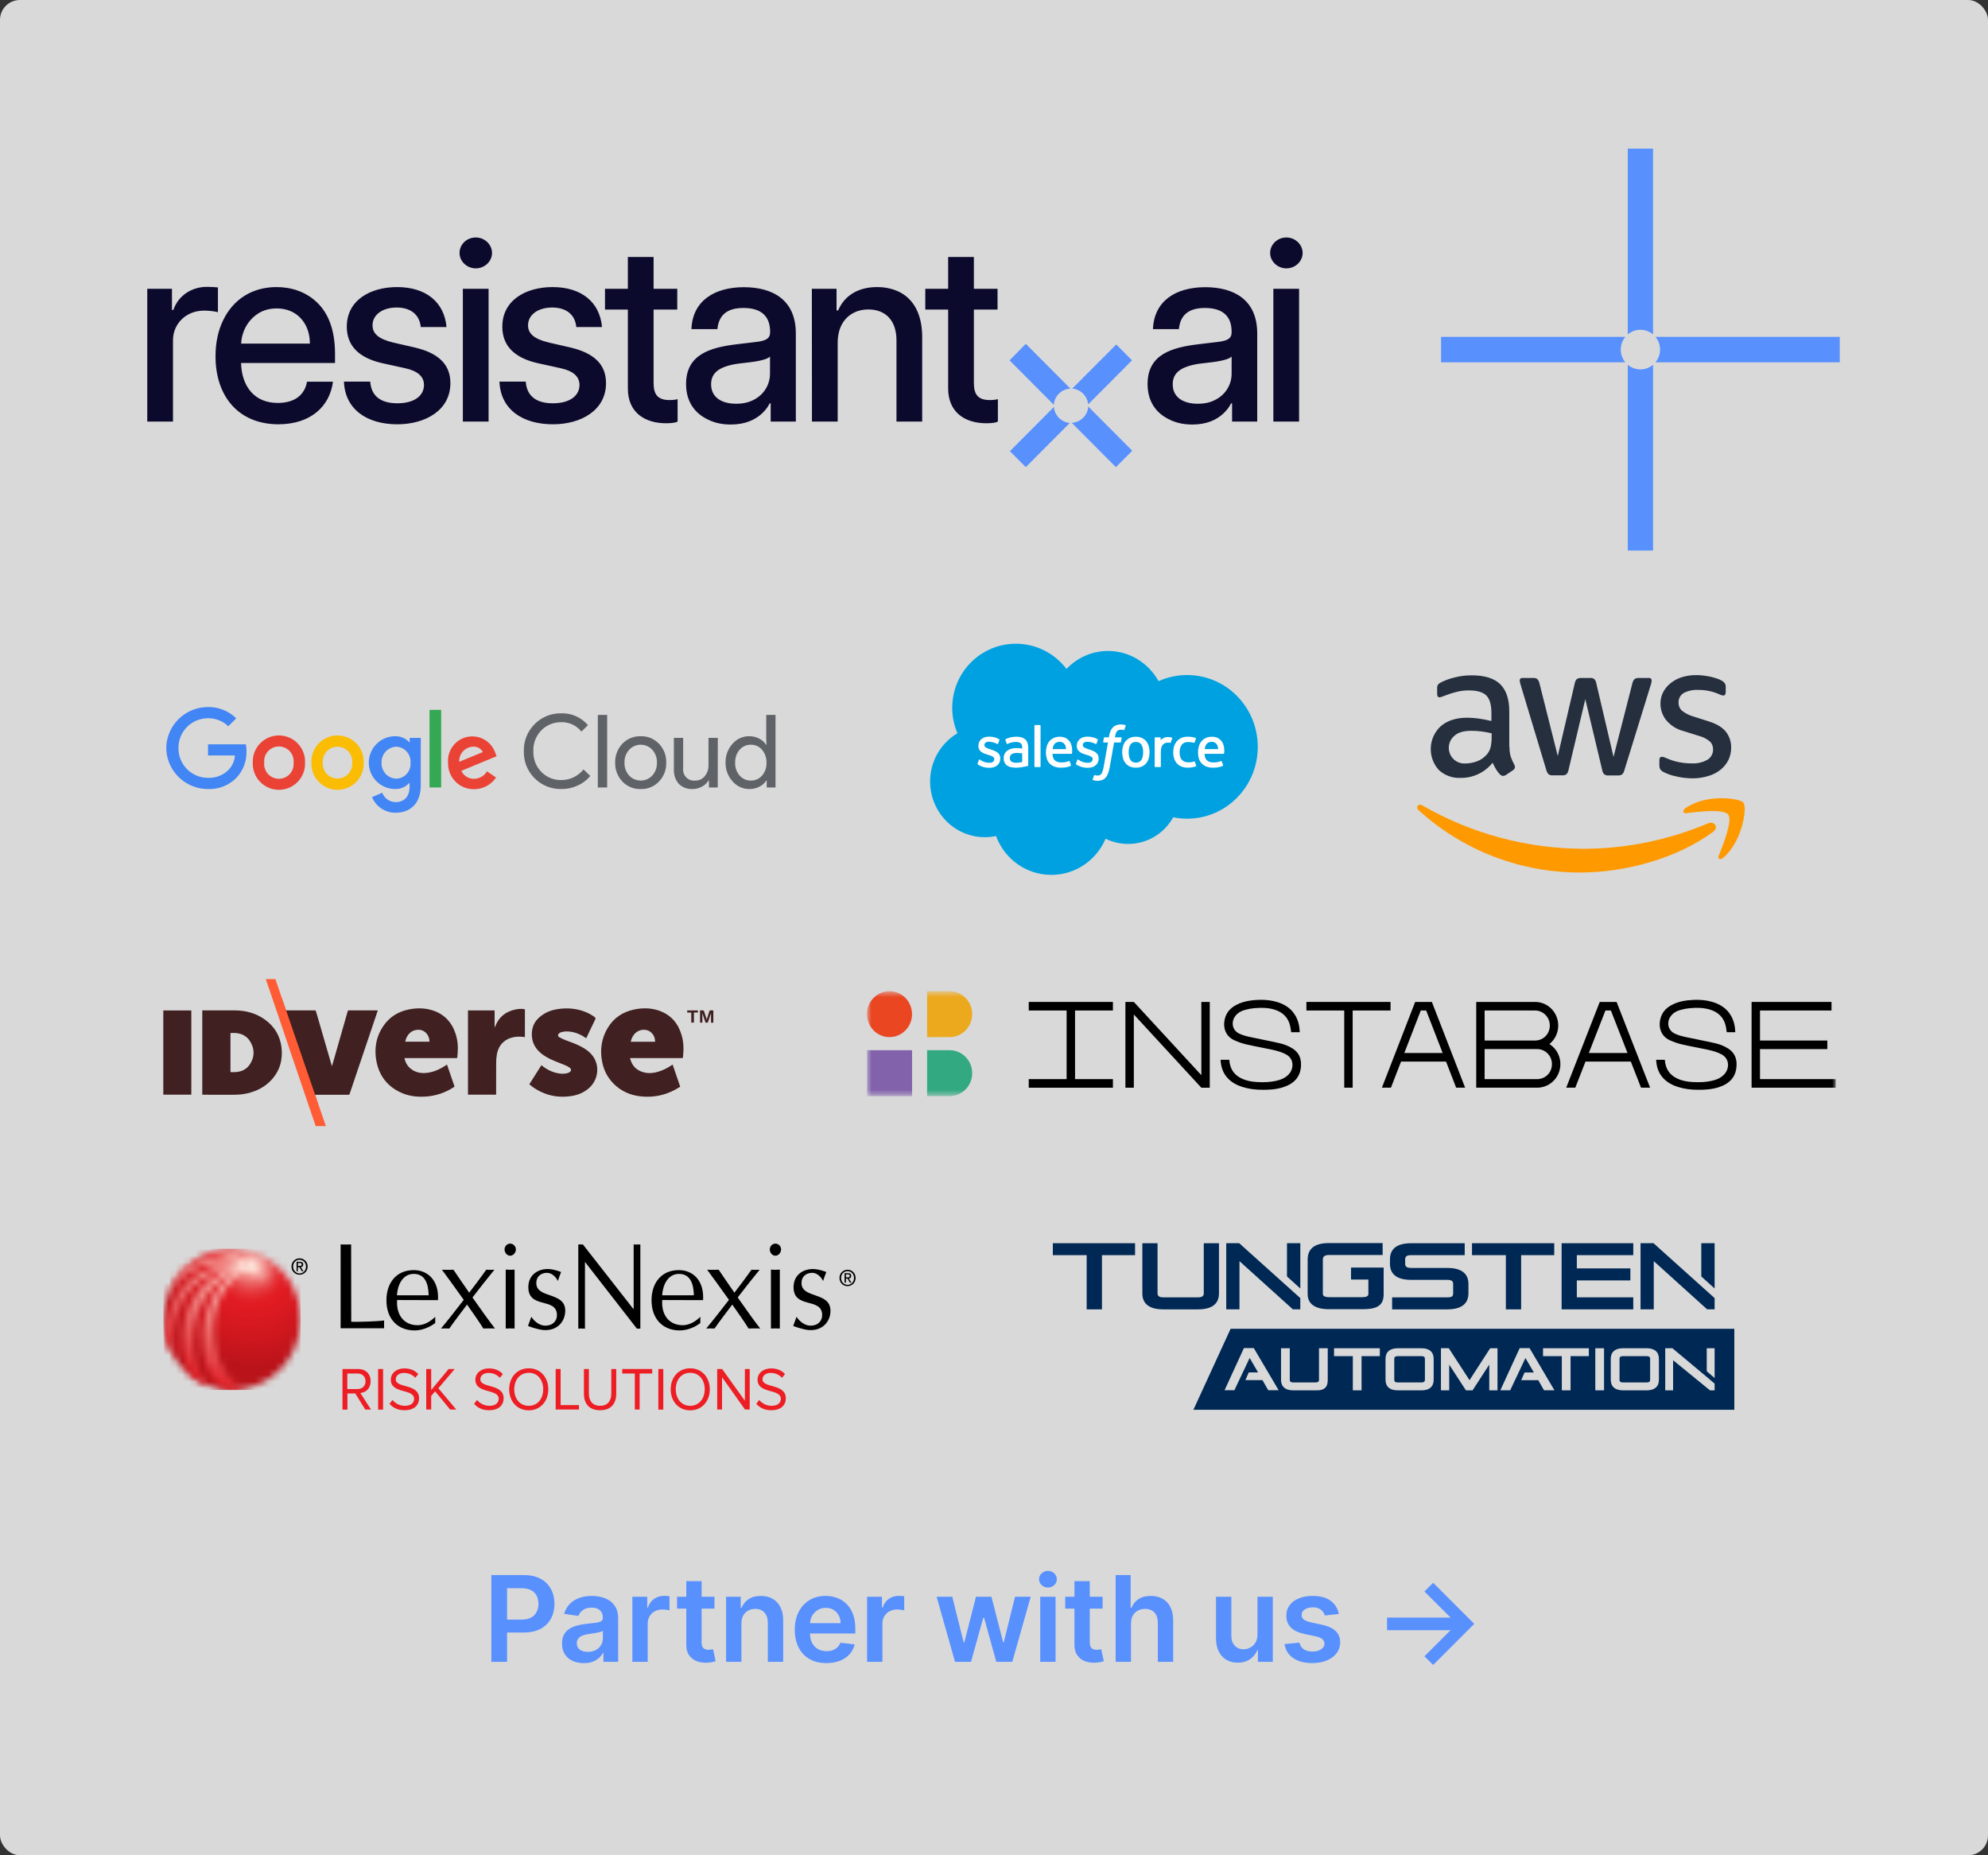
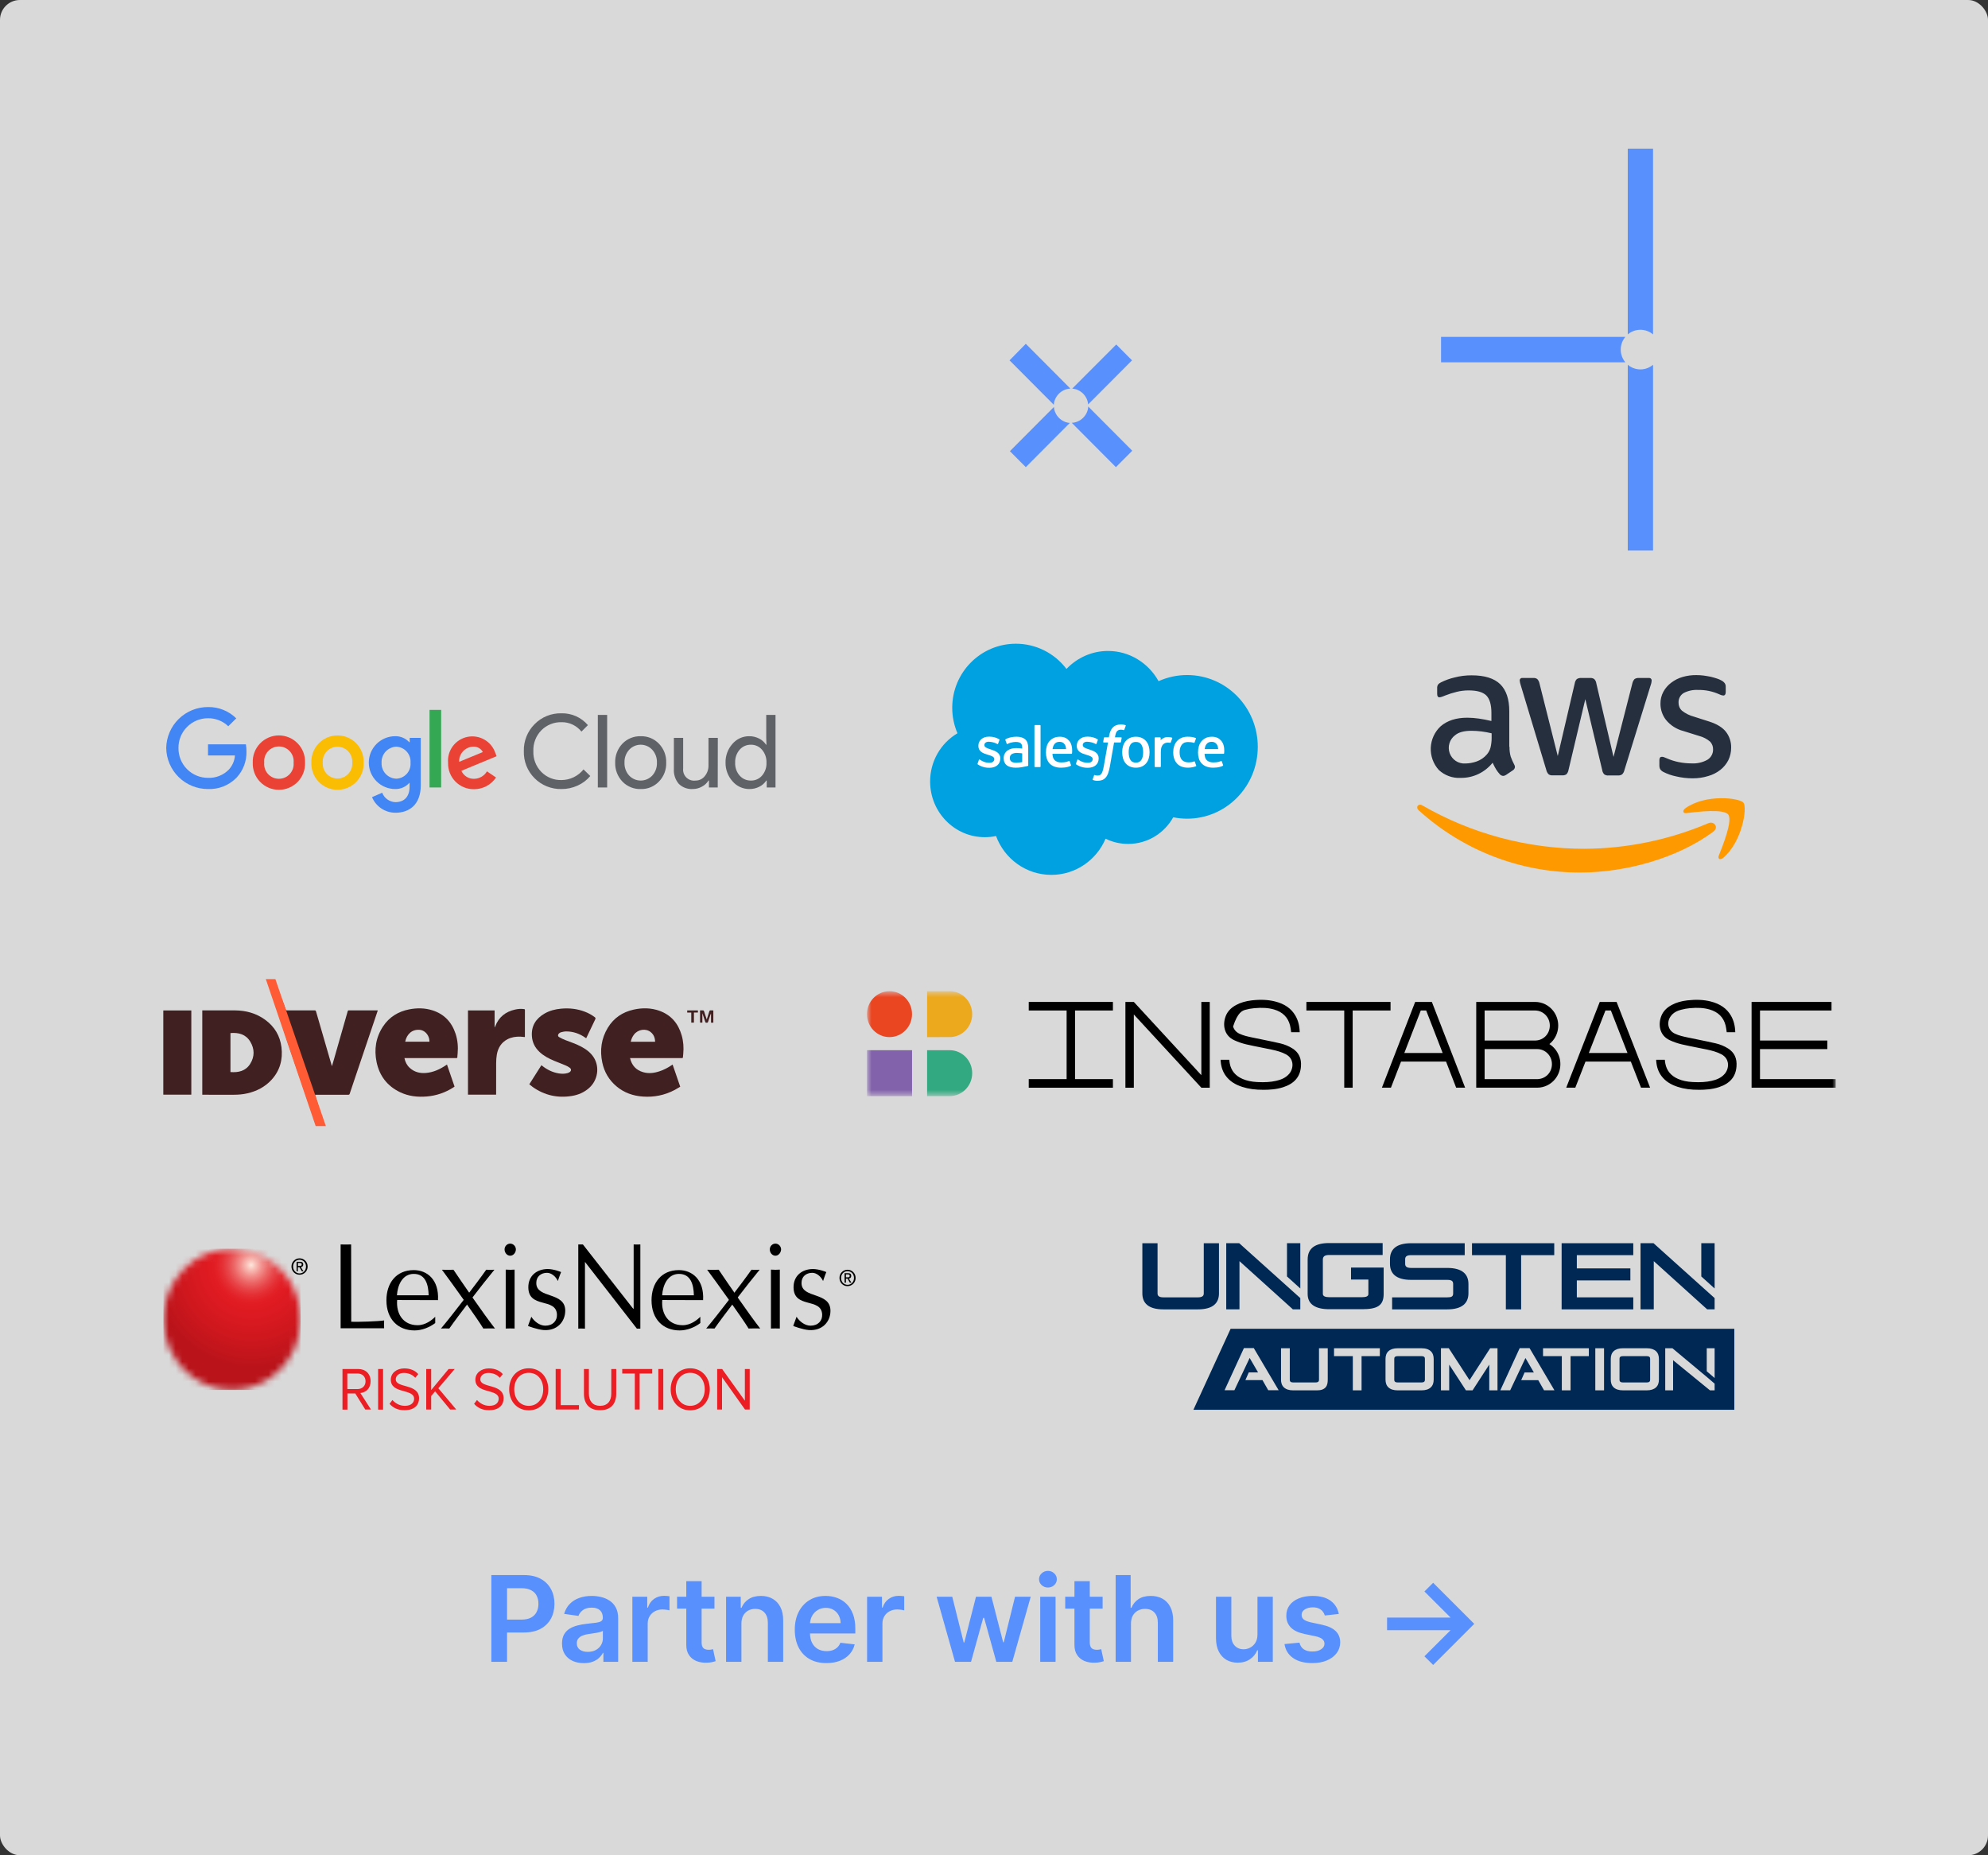
<svg xmlns="http://www.w3.org/2000/svg" width="300" height="280" viewBox="0 0 300 280" fill="none">
  <rect x="0" y="0" width="300" height="280" fill="#333333" stroke="none" />
  <rect width="300" height="280" rx="3" fill="#D9D9D9" />
  <path d="M217.463 54.683L245.275 54.683C244.842 54.162 244.58 53.492 244.58 52.76C244.58 52.028 244.841 51.356 245.275 50.837L217.463 50.837L217.463 54.683Z" fill="#5890FE" />
  <path d="M245.638 22.436L245.638 50.47C246.155 50.033 246.82 49.769 247.546 49.769C248.273 49.769 248.938 50.032 249.454 50.47L249.454 22.436L245.638 22.436Z" fill="#5890FE" />
  <path d="M249.455 83.084L249.455 55.049C248.939 55.486 248.274 55.751 247.547 55.751C246.821 55.751 246.155 55.487 245.639 55.049L245.639 83.084L249.455 83.084Z" fill="#5890FE" />
-   <path d="M277.63 50.837L249.818 50.837C250.251 51.357 250.514 52.028 250.514 52.76C250.514 53.492 250.252 54.163 249.818 54.683L277.63 54.683L277.63 50.837Z" fill="#5890FE" />
  <g clip-path="url(#clip0_4958_4410)">
-     <path d="M191.673 38.179C191.673 39.444 192.778 40.502 194.123 40.502C195.469 40.502 196.574 39.444 196.574 38.179C196.574 36.914 195.469 35.84 194.123 35.84C192.778 35.84 191.673 36.88 191.673 38.179ZM192.156 63.62H196.039V43.586H192.156V63.62ZM176.971 58.005C176.971 56.618 177.748 55.839 179.008 55.371C179.611 55.145 180.353 54.972 181.044 54.885C182.303 54.712 185.151 54.539 185.858 53.811V56.393C185.858 57.953 185.047 59.443 183.529 60.275C182.752 60.708 181.855 60.934 180.768 60.934C178.524 60.934 176.971 59.946 176.971 58.005ZM179.905 64.07C182.096 64.07 183.598 63.377 184.65 62.372C185.151 61.887 185.53 61.401 185.772 60.882H185.927V63.62H189.723V50.328C189.723 45.267 186.255 43.344 181.872 43.344C177.489 43.344 174.159 45.371 173.986 49.669H177.903C178.11 47.59 179.318 46.48 181.837 46.48C184.581 46.48 185.858 47.78 185.858 50.068V50.154C185.858 51.09 185.22 51.437 183.736 51.61L180.819 51.957C176.799 52.442 173.175 53.499 173.175 57.953C173.175 60.604 174.469 62.372 176.488 63.325C177.489 63.828 178.645 64.07 179.905 64.07ZM148.896 63.88C149.828 63.88 150.432 63.741 150.587 63.62V60.24C150.449 60.292 149.949 60.379 149.397 60.379C147.602 60.379 146.964 59.565 146.964 57.797V46.723H150.536V43.586H146.964V38.786H143.081V43.586H139.63V46.723H143.081V58.611C143.081 62.303 145.704 63.897 148.896 63.88ZM122.53 63.62H126.412V51.731C126.412 49.6 127.275 48.075 128.673 47.295C129.363 46.896 130.174 46.706 131.054 46.706C133.694 46.706 135.282 48.439 135.282 51.35V63.62H139.164V50.882C139.164 47.59 137.991 45.319 135.937 44.175C134.902 43.621 133.729 43.326 132.366 43.326C129.363 43.326 127.396 44.713 126.481 46.844H126.24V43.586H122.513L122.53 63.62ZM107.31 58.005C107.31 56.618 108.087 55.839 109.346 55.371C109.95 55.145 110.692 54.972 111.383 54.885C112.642 54.712 115.489 54.539 116.197 53.811V56.393C116.197 57.953 115.386 59.443 113.867 60.275C113.091 60.708 112.194 60.934 111.107 60.934C108.863 60.934 107.31 59.946 107.31 58.005ZM110.261 64.07C112.435 64.07 113.954 63.377 115.024 62.372C115.524 61.887 115.904 61.401 116.145 60.882H116.3V63.62H120.097V50.328C120.097 45.267 116.628 43.344 112.245 43.344C107.862 43.344 104.498 45.371 104.342 49.669H108.259C108.466 47.59 109.674 46.48 112.194 46.48C114.937 46.48 116.214 47.78 116.214 50.068V50.154C116.214 51.09 115.576 51.437 114.092 51.61L111.176 51.957C107.155 52.442 103.531 53.499 103.531 57.953C103.531 60.604 104.825 62.372 106.844 63.325C107.845 63.828 108.984 64.07 110.261 64.07ZM100.563 63.88C101.495 63.88 102.099 63.741 102.254 63.62V60.24C102.116 60.292 101.616 60.379 101.064 60.379C99.269 60.379 98.631 59.565 98.631 57.797V46.723H102.203V43.586H98.631V38.786H94.748V43.586H91.297V46.723H94.748V58.611C94.731 62.303 97.371 63.897 100.563 63.88ZM83.446 64.036C87.656 64.036 91.452 61.939 91.452 57.831C91.452 55.007 89.675 53.274 86 52.425L82.825 51.697C80.668 51.177 79.684 50.397 79.684 49.097C79.684 47.486 81.22 46.411 83.325 46.411C85.292 46.411 86.776 47.347 86.966 49.357H90.848C90.503 45.527 87.673 43.326 83.394 43.326C79.373 43.326 75.802 45.285 75.802 49.305C75.802 52.113 77.527 54.019 81.254 54.834L84.636 55.579C86.534 55.995 87.449 56.861 87.449 58.092C87.449 59.686 86.051 60.864 83.428 60.864C80.806 60.864 79.477 59.669 79.339 57.589H75.37C75.525 61.765 78.821 64.036 83.446 64.036ZM69.348 38.179C69.348 39.444 70.452 40.502 71.798 40.502C73.144 40.502 74.249 39.444 74.249 38.179C74.249 36.914 73.161 35.84 71.798 35.84C70.435 35.84 69.348 36.88 69.348 38.179ZM69.848 63.62H73.731V43.586H69.848V63.62ZM59.961 64.036C64.171 64.036 67.967 61.939 67.967 57.831C67.967 55.007 66.19 53.274 62.515 52.425L59.34 51.697C57.2 51.177 56.216 50.397 56.216 49.097C56.216 47.486 57.752 46.411 59.857 46.411C61.824 46.411 63.291 47.347 63.498 49.357H67.381C67.036 45.527 64.206 43.326 59.926 43.326C55.906 43.326 52.334 45.285 52.334 49.305C52.334 52.113 54.059 54.019 57.787 54.834L61.169 55.579C63.067 55.995 63.981 56.861 63.981 58.092C63.981 59.686 62.584 60.864 59.961 60.864C57.338 60.864 56.009 59.669 55.871 57.589H51.902C52.058 61.765 55.353 64.036 59.961 64.036ZM36.389 51.853C36.493 49.998 37.39 48.352 38.909 47.347C39.72 46.81 40.669 46.55 41.756 46.55C43.775 46.55 45.311 47.52 46.139 49.115C46.553 49.912 46.76 50.83 46.76 51.853H36.389ZM41.998 64.036C46.933 64.036 49.78 61.28 50.246 57.606H46.329C46.001 59.53 44.551 60.812 41.911 60.812C38.512 60.812 36.493 58.473 36.372 54.782H50.556V53.395C50.556 49.756 49.521 47.243 47.847 45.649C46.173 44.037 43.982 43.326 41.739 43.326C38.046 43.326 35.199 45.181 33.68 48.317C32.921 49.877 32.524 51.697 32.524 53.742C32.507 59.755 35.941 64.018 41.998 64.036ZM22.223 63.62H26.105V51.385C26.105 49.652 27.003 48.231 28.435 47.451C29.142 47.07 29.953 46.879 30.868 46.879C31.662 46.879 32.576 47.018 32.887 47.122V43.378C32.507 43.326 31.713 43.292 31.23 43.292C28.901 43.292 26.899 44.626 26.157 46.775H25.95V43.586H22.223V63.62Z" fill="#0C0A2C" />
    <path d="M161.804 58.647C163.046 58.733 164.116 59.773 164.202 61.038L170.828 54.384L168.447 51.992L161.804 58.647Z" fill="#5890FE" />
    <path d="M161.734 63.812L168.395 70.502L170.863 68.024L164.219 61.352C164.167 62.669 163.046 63.76 161.734 63.812Z" fill="#5890FE" />
    <path d="M152.399 68.092L154.798 70.501L161.441 63.829C160.182 63.742 159.129 62.685 159.043 61.42L152.399 68.092Z" fill="#5890FE" />
    <path d="M152.348 54.384L159.026 61.091C159.112 59.791 160.199 58.699 161.528 58.647L154.798 51.889L152.348 54.384Z" fill="#5890FE" />
  </g>
  <path d="M107.647 154.341H107.298V153.022C107.287 153.018 107.275 153.015 107.264 153.011C107.239 153.076 107.212 153.139 107.189 153.204C107.073 153.546 106.951 153.885 106.847 154.23C106.806 154.368 106.716 154.345 106.621 154.35C106.525 154.356 106.465 154.339 106.43 154.227C106.31 153.841 106.175 153.46 106.046 153.077C106.033 153.038 106.018 153 105.99 152.923V154.336H105.641V152.488C105.811 152.488 105.974 152.48 106.135 152.494C106.173 152.497 106.224 152.563 106.239 152.609C106.379 153.023 106.512 153.439 106.651 153.866C106.781 153.457 106.914 153.06 107.033 152.659C107.072 152.526 107.131 152.469 107.272 152.485C107.395 152.499 107.521 152.493 107.646 152.496V154.341H107.647Z" fill="#402021" />
  <path d="M40.735 148.978C40.98 148.978 41.201 148.978 41.422 148.978C41.619 148.978 41.512 148.983 41.708 148.977C41.803 148.974 41.85 149.003 41.883 149.1C42.389 150.586 42.599 150.846 43.104 152.333C43.144 152.451 43.196 152.492 43.322 152.491C44.701 152.486 46.08 152.49 47.459 152.485C47.594 152.485 47.654 152.521 47.693 152.657C48.472 155.357 49.256 158.056 50.04 160.754C50.05 160.789 50.065 160.823 50.095 160.905C50.184 160.601 50.261 160.343 50.336 160.084C51.046 157.603 51.756 155.121 52.464 152.64C52.493 152.54 52.522 152.484 52.645 152.485C54.056 152.49 55.468 152.488 56.88 152.489C56.917 152.489 56.955 152.495 57.01 152.499C56.882 152.88 56.757 153.252 56.632 153.623C55.538 156.866 54.443 160.108 53.349 163.351C53.156 163.921 52.962 164.49 52.776 165.062C52.736 165.187 52.676 165.225 52.545 165.225C50.943 165.219 49.34 165.221 47.738 165.221C47.678 165.221 47.62 165.221 47.532 165.221C48.075 166.806 48.308 168.065 48.851 169.648C48.387 169.648 48.25 169.651 47.81 169.642C47.771 169.641 47.715 169.566 47.698 169.514C47.259 168.248 46.824 167.286 46.389 166.019C45.485 163.385 44.581 160.751 43.677 158.118C42.619 155.034 42.167 153.174 41.109 150.09C41.004 149.785 40.899 149.48 40.795 149.174C40.776 149.119 40.761 149.062 40.735 148.979V148.978Z" fill="#402021" />
  <path d="M30.526 165.22V152.487H30.708C32.288 152.487 33.869 152.479 35.45 152.49C37.112 152.501 38.66 152.917 40.02 153.911C41.421 154.935 42.264 156.317 42.475 158.051C42.701 159.908 42.247 161.58 40.966 162.975C39.973 164.057 38.723 164.688 37.309 165.012C36.653 165.162 35.988 165.222 35.316 165.221C33.79 165.218 32.263 165.22 30.737 165.22H30.526ZM34.778 155.911V161.797C35.987 161.891 37.072 161.647 37.756 160.558C38.444 159.463 38.428 158.299 37.762 157.2C37.089 156.089 36.008 155.811 34.778 155.911Z" fill="#402021" />
  <path d="M95.074 159.687C95.34 160.806 95.996 161.511 97.063 161.818C97.917 162.065 98.754 161.944 99.579 161.662C100.216 161.445 100.808 161.135 101.364 160.754C101.404 160.727 101.444 160.701 101.5 160.664C101.882 161.775 102.259 162.874 102.649 164.008C102.357 164.178 102.069 164.362 101.768 164.52C100.288 165.293 98.709 165.61 97.05 165.498C95.552 165.397 94.185 164.929 93.021 163.944C91.902 162.997 91.189 161.793 90.889 160.359C90.501 158.507 90.737 156.735 91.726 155.106C92.622 153.63 93.953 152.742 95.619 152.373C96.928 152.083 98.238 152.095 99.513 152.552C101.274 153.183 102.349 154.464 102.866 156.245C103.131 157.154 103.195 158.086 103.107 159.028C103.093 159.176 103.078 159.323 103.067 159.47C103.052 159.686 103.053 159.687 102.832 159.687C100.325 159.687 97.818 159.687 95.311 159.687H95.074ZM98.859 157.221C98.847 156.633 98.653 156.137 98.202 155.771C97.457 155.166 96.286 155.343 95.672 156.142C95.426 156.461 95.271 156.822 95.182 157.221H98.859Z" fill="#402021" />
  <path d="M67.453 160.665C67.834 161.776 68.212 162.876 68.594 163.99C68.538 164.03 68.483 164.073 68.425 164.11C67.192 164.905 65.846 165.364 64.387 165.484C63.003 165.598 61.655 165.448 60.388 164.844C58.457 163.924 57.264 162.384 56.83 160.292C56.434 158.381 56.717 156.554 57.805 154.908C58.746 153.484 60.097 152.66 61.752 152.336C62.929 152.105 64.105 152.117 65.255 152.481C67.029 153.042 68.169 154.255 68.749 156.016C69.072 156.997 69.151 158.008 69.058 159.035C69.043 159.199 69.019 159.363 69.019 159.527C69.017 159.657 68.97 159.691 68.844 159.69C67.912 159.685 66.98 159.688 66.048 159.688C64.446 159.688 62.843 159.688 61.241 159.688H61.031C61.154 160.274 61.401 160.77 61.828 161.162C62.524 161.801 63.361 162.009 64.278 161.933C65.392 161.84 66.372 161.384 67.291 160.772C67.34 160.74 67.389 160.707 67.452 160.665L67.453 160.665ZM61.145 157.219H64.803C64.803 157.158 64.808 157.109 64.803 157.061C64.793 156.968 64.784 156.875 64.764 156.784C64.612 156.062 64.025 155.493 63.365 155.429C62.119 155.307 61.359 156.156 61.145 157.219Z" fill="#402021" />
  <path d="M79.877 163.64C80.49 162.672 81.09 161.725 81.697 160.768C81.731 160.791 81.762 160.808 81.789 160.83C82.544 161.435 83.383 161.853 84.343 162.004C84.782 162.072 85.222 162.077 85.653 161.95C85.756 161.919 85.859 161.874 85.949 161.815C86.222 161.633 86.244 161.347 85.983 161.151C85.793 161.009 85.579 160.89 85.361 160.798C84.785 160.554 84.198 160.338 83.621 160.096C82.819 159.759 82.05 159.361 81.409 158.755C80.736 158.119 80.336 157.346 80.268 156.408C80.154 154.835 80.865 153.725 82.182 152.965C82.954 152.52 83.801 152.308 84.683 152.229C85.915 152.118 87.116 152.247 88.275 152.696C88.801 152.899 89.292 153.166 89.744 153.507C89.876 153.607 89.902 153.681 89.825 153.839C89.383 154.743 88.956 155.654 88.524 156.562C88.505 156.601 88.484 156.639 88.456 156.693C88.412 156.664 88.372 156.639 88.334 156.613C87.463 155.998 86.498 155.663 85.433 155.665C85.165 155.665 84.895 155.733 84.633 155.798C84.52 155.827 84.408 155.913 84.324 156C84.16 156.17 84.171 156.405 84.373 156.521C84.677 156.696 84.998 156.849 85.326 156.976C86.127 157.286 86.945 157.553 87.707 157.96C88.447 158.356 89.115 158.839 89.58 159.559C90.536 161.04 90.22 163.058 88.86 164.237C88.125 164.873 87.265 165.241 86.322 165.398C84.172 165.754 82.19 165.32 80.398 164.058C80.251 163.955 80.116 163.835 79.975 163.722C79.946 163.698 79.917 163.673 79.878 163.64H79.877Z" fill="#402021" />
  <path d="M70.621 152.496H74.638V155.018C74.65 155.021 74.662 155.024 74.674 155.027C74.693 154.987 74.716 154.949 74.731 154.907C75.256 153.506 76.281 152.696 77.707 152.37C78.165 152.265 78.632 152.228 79.102 152.296C79.185 152.308 79.213 152.337 79.213 152.42C79.211 153.765 79.211 155.109 79.21 156.454C79.21 156.47 79.203 156.485 79.195 156.513C78.975 156.493 78.755 156.463 78.535 156.455C77.85 156.43 77.186 156.53 76.573 156.851C75.642 157.339 75.15 158.15 74.974 159.163C74.903 159.576 74.876 160.002 74.873 160.422C74.861 161.948 74.868 163.474 74.868 165V165.208H70.621V152.496H70.621Z" fill="#402021" />
  <path d="M24.644 152.498H28.87V165.208H24.644V152.498Z" fill="#402021" />
  <path d="M103.705 152.496H105.319V152.814H104.718V154.335H104.317V152.819H103.705V152.496Z" fill="#402021" />
  <path d="M41.555 147.768H40.113L47.637 169.954H49.175L41.555 147.768Z" fill="#FF5B35" />
  <path d="M84.732 119.083C83.977 119.101 83.226 118.964 82.526 118.682C81.825 118.4 81.189 117.978 80.658 117.442C80.126 116.906 79.709 116.267 79.432 115.564C79.156 114.861 79.025 114.11 79.049 113.355C79.029 112.605 79.163 111.859 79.441 111.162C79.718 110.465 80.135 109.832 80.665 109.301C81.193 108.76 81.826 108.335 82.526 108.052C83.226 107.768 83.977 107.632 84.732 107.652C85.488 107.634 86.239 107.785 86.929 108.094C87.619 108.403 88.231 108.863 88.72 109.44L87.743 110.417C87.385 109.964 86.926 109.6 86.404 109.353C85.882 109.107 85.31 108.984 84.732 108.995C84.169 108.981 83.61 109.083 83.087 109.293C82.565 109.503 82.091 109.818 81.695 110.218C81.29 110.631 80.975 111.122 80.767 111.662C80.559 112.201 80.464 112.777 80.487 113.355C80.462 113.934 80.557 114.513 80.764 115.055C80.972 115.597 81.289 116.09 81.695 116.505C82.09 116.906 82.564 117.222 83.086 117.432C83.609 117.642 84.169 117.743 84.732 117.728C85.371 117.725 86.001 117.579 86.576 117.3C87.151 117.022 87.656 116.619 88.055 116.12L89.079 117.117C88.561 117.736 87.908 118.229 87.171 118.559C86.406 118.91 85.574 119.089 84.732 119.084L84.732 119.083ZM91.624 107.898V118.845H90.215V107.898H91.624ZM92.832 115.097C92.816 114.572 92.905 114.05 93.092 113.559C93.279 113.069 93.561 112.62 93.921 112.239C94.279 111.869 94.709 111.578 95.185 111.383C95.661 111.189 96.172 111.095 96.686 111.109C97.198 111.095 97.708 111.188 98.182 111.382C98.656 111.577 99.084 111.869 99.438 112.239C99.802 112.618 100.087 113.066 100.276 113.557C100.464 114.048 100.553 114.571 100.535 115.097C100.555 115.623 100.468 116.147 100.279 116.638C100.091 117.129 99.805 117.577 99.439 117.955C99.086 118.326 98.658 118.619 98.184 118.814C97.71 119.009 97.2 119.101 96.687 119.084C96.173 119.1 95.661 119.008 95.185 118.813C94.709 118.618 94.279 118.326 93.923 117.955C93.562 117.574 93.28 117.125 93.092 116.635C92.905 116.144 92.817 115.622 92.832 115.097ZM94.241 115.097C94.209 115.816 94.462 116.518 94.945 117.051C95.169 117.288 95.439 117.477 95.738 117.606C96.038 117.736 96.361 117.802 96.687 117.802C97.013 117.802 97.335 117.736 97.635 117.606C97.934 117.477 98.204 117.288 98.428 117.051C98.912 116.518 99.165 115.816 99.132 115.097C99.163 114.382 98.91 113.685 98.428 113.156C98.206 112.916 97.937 112.723 97.637 112.592C97.338 112.46 97.014 112.392 96.687 112.392C96.359 112.392 96.036 112.46 95.736 112.592C95.436 112.723 95.167 112.916 94.945 113.156C94.463 113.685 94.21 114.382 94.241 115.097ZM108.311 118.845H106.981V117.801H106.915C106.677 118.19 106.337 118.507 105.931 118.717C105.51 118.956 105.033 119.082 104.549 119.082C104.16 119.108 103.771 119.051 103.405 118.916C103.04 118.781 102.707 118.57 102.429 118.298C101.902 117.675 101.638 116.872 101.691 116.058V111.361H103.093V115.971C103.064 116.221 103.092 116.474 103.175 116.711C103.258 116.949 103.394 117.164 103.573 117.341C103.752 117.518 103.969 117.651 104.207 117.732C104.445 117.812 104.698 117.838 104.948 117.806C105.217 117.81 105.484 117.752 105.727 117.637C105.97 117.521 106.183 117.351 106.35 117.139C106.729 116.683 106.93 116.104 106.915 115.511V111.361H108.324L108.311 118.845ZM113.069 119.084C112.591 119.084 112.118 118.981 111.683 118.781C111.249 118.582 110.862 118.291 110.55 117.928C109.852 117.152 109.472 116.141 109.487 115.097C109.464 114.058 109.834 113.049 110.523 112.272C110.833 111.906 111.219 111.612 111.654 111.411C112.089 111.21 112.563 111.107 113.042 111.109C113.566 111.1 114.085 111.221 114.551 111.461C114.978 111.672 115.341 111.993 115.601 112.392H115.661L115.628 111.361V107.898H117.03V118.845H115.701V117.801H115.641C115.381 118.199 115.018 118.52 114.591 118.731C114.121 118.973 113.598 119.094 113.069 119.083V119.084ZM113.302 117.802C113.622 117.812 113.941 117.75 114.235 117.62C114.528 117.491 114.789 117.296 114.996 117.052C115.462 116.511 115.701 115.811 115.663 115.098C115.694 114.39 115.456 113.697 114.996 113.158C114.789 112.911 114.529 112.715 114.236 112.583C113.943 112.45 113.623 112.386 113.302 112.394C112.98 112.389 112.662 112.454 112.369 112.587C112.076 112.719 111.816 112.914 111.607 113.158C111.147 113.697 110.909 114.39 110.941 115.098C110.904 115.807 111.143 116.502 111.607 117.039C111.816 117.283 112.076 117.478 112.369 117.61C112.662 117.742 112.98 117.808 113.302 117.803V117.802Z" fill="#5F6368" />
  <path d="M31.391 119.083C29.737 119.088 28.148 118.442 26.968 117.284C25.787 116.126 25.11 114.549 25.084 112.896C25.11 111.242 25.787 109.666 26.967 108.507C28.148 107.349 29.737 106.703 31.391 106.708C32.179 106.695 32.962 106.839 33.693 107.132C34.425 107.425 35.09 107.861 35.651 108.415L34.448 109.606C33.628 108.817 32.529 108.383 31.391 108.398C30.802 108.396 30.218 108.512 29.673 108.738C29.129 108.963 28.635 109.295 28.22 109.714C27.805 110.132 27.477 110.629 27.256 111.175C27.035 111.722 26.925 112.306 26.932 112.896C26.924 113.485 27.035 114.07 27.256 114.617C27.477 115.163 27.805 115.66 28.22 116.079C28.634 116.497 29.128 116.829 29.673 117.055C30.218 117.281 30.801 117.397 31.391 117.395C31.972 117.419 32.551 117.32 33.091 117.106C33.632 116.892 34.121 116.567 34.528 116.152C35.07 115.567 35.397 114.815 35.453 114.019H31.391V112.337H37.107C37.169 112.686 37.198 113.04 37.193 113.394C37.238 114.853 36.708 116.27 35.717 117.342C35.16 117.921 34.486 118.375 33.741 118.676C32.995 118.976 32.194 119.115 31.391 119.083Z" fill="#4285F4" />
  <path d="M46.033 115.097C46.054 115.628 45.967 116.158 45.779 116.655C45.59 117.152 45.303 117.606 44.934 117.989C44.566 118.372 44.124 118.677 43.635 118.886C43.146 119.094 42.62 119.201 42.088 119.201C41.557 119.201 41.03 119.094 40.541 118.886C40.052 118.677 39.61 118.372 39.242 117.989C38.873 117.606 38.586 117.152 38.398 116.655C38.209 116.158 38.123 115.628 38.144 115.097C38.123 114.566 38.209 114.036 38.398 113.539C38.586 113.042 38.873 112.588 39.242 112.204C39.61 111.821 40.052 111.516 40.541 111.308C41.03 111.1 41.557 110.992 42.088 110.992C42.62 110.992 43.146 111.1 43.635 111.308C44.124 111.516 44.566 111.821 44.934 112.204C45.303 112.588 45.59 113.042 45.779 113.539C45.967 114.036 46.054 114.566 46.033 115.097ZM44.304 115.097C44.334 114.788 44.299 114.476 44.201 114.182C44.103 113.887 43.945 113.616 43.736 113.387C43.528 113.157 43.273 112.973 42.989 112.848C42.706 112.722 42.398 112.657 42.088 112.657C41.778 112.657 41.471 112.722 41.187 112.848C40.903 112.973 40.649 113.157 40.44 113.387C40.231 113.616 40.073 113.887 39.975 114.182C39.877 114.476 39.842 114.788 39.872 115.097C39.842 115.406 39.877 115.717 39.975 116.012C40.073 116.306 40.231 116.577 40.44 116.807C40.649 117.037 40.903 117.22 41.187 117.346C41.471 117.471 41.778 117.536 42.088 117.536C42.398 117.536 42.706 117.471 42.989 117.346C43.273 117.22 43.528 117.037 43.736 116.807C43.945 116.577 44.103 116.306 44.201 116.012C44.299 115.717 44.334 115.406 44.304 115.097Z" fill="#EA4335" />
  <path d="M54.878 115.097C54.9 115.628 54.813 116.158 54.624 116.655C54.436 117.152 54.149 117.606 53.78 117.989C53.412 118.372 52.97 118.677 52.481 118.886C51.992 119.094 51.465 119.201 50.934 119.201C50.402 119.201 49.876 119.094 49.387 118.886C48.898 118.677 48.456 118.372 48.088 117.989C47.719 117.606 47.432 117.152 47.243 116.655C47.055 116.158 46.968 115.628 46.989 115.097C46.968 114.566 47.055 114.036 47.243 113.539C47.432 113.042 47.719 112.588 48.088 112.204C48.456 111.821 48.898 111.516 49.387 111.308C49.876 111.1 50.402 110.992 50.934 110.992C51.465 110.992 51.992 111.1 52.481 111.308C52.97 111.516 53.412 111.821 53.78 112.204C54.149 112.588 54.436 113.042 54.624 113.539C54.813 114.036 54.9 114.566 54.878 115.097ZM53.15 115.097C53.174 114.791 53.135 114.483 53.034 114.193C52.934 113.902 52.774 113.636 52.566 113.411C52.357 113.185 52.104 113.005 51.823 112.882C51.541 112.759 51.238 112.695 50.931 112.695C50.623 112.695 50.32 112.759 50.038 112.882C49.757 113.005 49.504 113.185 49.295 113.411C49.087 113.636 48.928 113.902 48.827 114.193C48.726 114.483 48.687 114.791 48.711 115.097C48.687 115.403 48.726 115.711 48.827 116.001C48.928 116.291 49.087 116.557 49.295 116.783C49.504 117.008 49.757 117.188 50.038 117.311C50.32 117.435 50.623 117.498 50.931 117.498C51.238 117.498 51.541 117.435 51.823 117.311C52.104 117.188 52.357 117.008 52.566 116.783C52.774 116.557 52.934 116.291 53.034 116.001C53.135 115.711 53.174 115.403 53.15 115.097Z" fill="#FBBC04" />
  <path d="M63.497 111.361V118.512C63.497 121.449 61.748 122.659 59.689 122.659C58.931 122.663 58.189 122.441 57.557 122.022C56.925 121.604 56.431 121.006 56.14 120.306L57.675 119.64C57.83 120.047 58.102 120.4 58.457 120.653C58.812 120.906 59.234 121.048 59.669 121.062C60.998 121.062 61.809 120.244 61.809 118.722V118.153H61.767C61.502 118.453 61.174 118.691 60.806 118.852C60.439 119.013 60.042 119.091 59.641 119.083C58.583 119.083 57.569 118.663 56.821 117.915C56.073 117.167 55.653 116.153 55.653 115.095C55.653 114.038 56.073 113.024 56.821 112.276C57.569 111.528 58.583 111.108 59.641 111.108C60.04 111.1 60.436 111.178 60.803 111.336C61.17 111.494 61.499 111.729 61.767 112.024H61.827V111.358L63.497 111.361ZM61.949 115.122C61.973 114.821 61.936 114.518 61.841 114.231C61.746 113.944 61.594 113.679 61.394 113.452C61.195 113.225 60.951 113.041 60.679 112.91C60.407 112.779 60.111 112.704 59.809 112.69C59.502 112.701 59.2 112.773 58.922 112.902C58.643 113.03 58.393 113.213 58.186 113.439C57.979 113.666 57.819 113.931 57.715 114.22C57.611 114.509 57.566 114.816 57.582 115.122C57.568 115.427 57.614 115.731 57.719 116.017C57.824 116.303 57.984 116.566 58.192 116.789C58.399 117.013 58.649 117.192 58.926 117.318C59.204 117.444 59.504 117.513 59.809 117.521C60.109 117.511 60.405 117.439 60.677 117.311C60.95 117.183 61.193 117.001 61.393 116.776C61.593 116.551 61.745 116.288 61.841 116.003C61.936 115.717 61.973 115.415 61.949 115.115V115.122Z" fill="#4285F4" />
  <path d="M66.573 107.135V118.845H64.82V107.135H66.573Z" fill="#34A853" />
  <path d="M73.486 116.411L74.855 117.342C74.49 117.887 73.995 118.334 73.416 118.642C72.836 118.95 72.189 119.111 71.532 119.109C71.01 119.117 70.492 119.018 70.009 118.819C69.525 118.621 69.088 118.326 68.722 117.953C68.356 117.58 68.069 117.137 67.88 116.651C67.69 116.164 67.601 115.644 67.618 115.122C67.54 114.224 67.796 113.329 68.335 112.608C68.875 111.887 69.661 111.389 70.544 111.21C71.427 111.031 72.345 111.183 73.123 111.637C73.901 112.091 74.484 112.816 74.763 113.673L74.942 114.131L69.625 116.331C69.791 116.703 70.064 117.017 70.41 117.232C70.756 117.447 71.158 117.554 71.565 117.539C71.955 117.53 72.336 117.422 72.672 117.225C73.009 117.027 73.289 116.747 73.486 116.411ZM69.293 114.975L72.868 113.5C72.725 113.235 72.508 113.018 72.244 112.874C71.98 112.73 71.68 112.666 71.38 112.689C71.092 112.702 70.811 112.772 70.55 112.893C70.29 113.015 70.056 113.187 69.862 113.4C69.668 113.612 69.518 113.861 69.421 114.131C69.323 114.401 69.28 114.688 69.293 114.975H69.293Z" fill="#EA4335" />
  <g clip-path="url(#clip1_4958_4410)">
    <path d="M43.986 191.147C43.986 190.43 44.543 189.91 45.205 189.91C45.867 189.91 46.424 190.43 46.424 191.147C46.424 191.864 45.867 192.384 45.205 192.384C44.543 192.384 43.986 191.864 43.986 191.147ZM45.205 192.186C45.745 192.186 46.18 191.756 46.18 191.147C46.18 190.555 45.745 190.125 45.205 190.125C44.648 190.125 44.23 190.573 44.23 191.147C44.23 191.738 44.665 192.186 45.205 192.186ZM44.961 191.864H44.752V190.43H45.275C45.605 190.43 45.762 190.555 45.762 190.842C45.762 191.093 45.605 191.201 45.397 191.236L45.797 191.864H45.553L45.188 191.254H44.944V191.864H44.961ZM45.205 191.057C45.379 191.057 45.536 191.039 45.536 190.824C45.536 190.645 45.379 190.609 45.24 190.609H44.961V191.057H45.205Z" fill="black" />
    <path d="M55.129 212.743L53.614 210.306H52.43V212.743H51.682V206.613H54.067C55.163 206.613 55.929 207.33 55.929 208.459C55.929 209.553 55.198 210.162 54.38 210.234L55.982 212.725H55.129V212.743ZM55.163 208.459C55.163 207.778 54.676 207.294 53.98 207.294H52.413V209.642H53.98C54.693 209.624 55.163 209.14 55.163 208.459Z" fill="#ED1D24" />
    <path d="M57.809 206.613H57.06V212.743H57.809V206.613Z" fill="#ED1D24" />
    <path d="M58.784 211.865L59.219 211.291C59.62 211.739 60.247 212.169 61.1 212.169C62.162 212.169 62.492 211.578 62.492 211.112C62.492 209.535 58.976 210.413 58.976 208.226C58.976 207.222 59.846 206.523 61.013 206.523C61.918 206.523 62.632 206.828 63.119 207.384L62.666 207.939C62.214 207.438 61.605 207.205 60.943 207.205C60.229 207.205 59.724 207.599 59.724 208.172C59.724 209.552 63.241 208.764 63.241 211.04C63.241 211.936 62.649 212.832 61.047 212.832C60.038 212.85 59.272 212.438 58.784 211.865Z" fill="#ED1D24" />
    <path d="M67.924 212.725L65.661 209.983L65.069 210.682V212.725H64.32V206.613H65.069V209.786L67.698 206.613H68.62L66.148 209.517L68.847 212.725H67.924Z" fill="#ED1D24" />
    <path d="M71.545 211.865L71.98 211.291C72.381 211.739 73.007 212.169 73.86 212.169C74.922 212.169 75.253 211.578 75.253 211.112C75.253 209.535 71.736 210.413 71.736 208.226C71.736 207.222 72.607 206.523 73.773 206.523C74.679 206.523 75.392 206.828 75.88 207.384L75.427 207.939C74.975 207.438 74.365 207.205 73.704 207.205C72.99 207.205 72.485 207.599 72.485 208.172C72.485 209.552 76.002 208.764 76.002 211.04C76.002 211.936 75.41 212.832 73.808 212.832C72.798 212.85 72.032 212.438 71.545 211.865Z" fill="#ED1D24" />
    <path d="M76.838 209.678C76.838 207.868 78.022 206.506 79.797 206.506C81.556 206.506 82.74 207.868 82.74 209.678C82.74 211.489 81.538 212.851 79.797 212.851C78.022 212.851 76.838 211.489 76.838 209.678ZM81.974 209.678C81.974 208.244 81.121 207.187 79.797 207.187C78.457 207.187 77.604 208.244 77.604 209.678C77.604 211.094 78.457 212.17 79.797 212.17C81.121 212.17 81.974 211.094 81.974 209.678Z" fill="#ED1D24" />
    <path d="M83.853 212.725V206.613H84.602V212.062H87.37V212.725H83.853Z" fill="#ED1D24" />
    <path d="M88.119 210.359V206.613H88.868V210.341C88.868 211.453 89.46 212.17 90.556 212.17C91.653 212.17 92.245 211.471 92.245 210.341V206.613H92.994V210.341C92.994 211.865 92.175 212.833 90.574 212.833C88.937 212.851 88.119 211.865 88.119 210.359Z" fill="#ED1D24" />
    <path d="M95.796 212.725V207.294H93.898V206.613H98.425V207.294H96.527V212.725H95.796Z" fill="#ED1D24" />
    <path d="M100.096 206.613H99.348V212.743H100.096V206.613Z" fill="#ED1D24" />
    <path d="M101.211 209.678C101.211 207.868 102.395 206.506 104.153 206.506C105.911 206.506 107.113 207.868 107.113 209.678C107.113 211.489 105.911 212.851 104.153 212.851C102.395 212.851 101.211 211.489 101.211 209.678ZM106.347 209.678C106.347 208.244 105.494 207.187 104.153 207.187C102.813 207.187 101.977 208.244 101.977 209.678C101.977 211.094 102.83 212.17 104.153 212.17C105.476 212.17 106.347 211.094 106.347 209.678Z" fill="#ED1D24" />
    <path d="M112.422 212.725L108.958 207.85V212.725H108.227V206.613H108.975L112.405 211.399V206.613H113.136V212.725H112.422Z" fill="#ED1D24" />
-     <path d="M114.128 211.865L114.563 211.291C114.964 211.739 115.59 212.169 116.443 212.169C117.505 212.169 117.836 211.578 117.836 211.112C117.836 209.535 114.319 210.413 114.319 208.226C114.319 207.222 115.19 206.523 116.356 206.523C117.262 206.523 117.975 206.828 118.463 207.384L118.01 207.939C117.558 207.438 116.948 207.205 116.287 207.205C115.573 207.205 115.068 207.599 115.068 208.172C115.068 209.552 118.585 208.764 118.585 211.04C118.585 211.936 117.993 212.832 116.391 212.832C115.381 212.85 114.615 212.438 114.128 211.865Z" fill="#ED1D24" />
    <path d="M113.397 191.631C113.571 191.649 114.389 191.649 114.633 191.631C112.822 193.818 109.149 198.603 107.826 200.503C107.686 200.485 106.799 200.485 106.572 200.503L106.729 200.306C108 198.818 112.021 193.602 113.397 191.631Z" fill="black" />
    <path d="M73.373 191.631C73.547 191.649 74.366 191.649 74.609 191.631C72.799 193.818 69.125 198.603 67.802 200.503C67.663 200.485 66.775 200.485 66.549 200.503L66.706 200.306C67.976 198.818 71.998 193.602 73.373 191.631Z" fill="black" />
    <path d="M106.712 191.631C107.025 191.649 108.244 191.649 108.453 191.631C109.724 193.513 112.979 198.28 114.72 200.503C114.268 200.467 113.049 200.503 112.962 200.503C112.196 199.195 108.07 193.441 106.712 191.631Z" fill="black" />
    <path d="M117.68 200.503C117.453 200.485 116.513 200.485 116.339 200.503V191.613C116.914 191.649 117.192 191.649 117.68 191.613V200.503ZM117.018 189.516C116.531 189.516 116.165 189.05 116.165 188.566C116.165 188.082 116.548 187.688 117.018 187.688C117.471 187.688 117.871 188.082 117.871 188.566C117.854 189.05 117.488 189.516 117.018 189.516Z" fill="black" />
    <path d="M120.204 198.729C120.639 199.428 121.458 200.073 122.311 200.073C123.442 200.073 124.121 199.338 124.069 198.37C123.93 195.789 119.786 197.546 119.751 194.302C119.734 192.527 121.04 191.541 122.659 191.523C123.599 191.523 124.713 191.972 124.696 191.989C124.487 192.455 124.208 193.352 124.208 193.334C123.877 192.635 123.233 192.097 122.572 192.097C121.666 192.097 120.935 192.653 120.953 193.656C120.97 196.04 125.357 194.893 125.322 197.868C125.305 199.463 124.121 200.862 122.084 200.736C121.109 200.664 119.699 200.127 119.699 200.109C119.891 199.625 120.204 198.711 120.204 198.729Z" fill="black" />
    <path d="M99.922 195.485C100.026 193.926 100.775 192.259 102.464 192.259C104.239 192.259 104.675 193.872 104.71 195.485H99.922ZM106.102 196.22C106.276 193.119 104.448 191.686 102.446 191.686C99.765 191.686 98.32 193.675 98.32 196.238C98.32 199.106 100.079 200.791 102.568 200.791C103.665 200.791 104.814 200.343 105.684 199.679V198.729C105.197 199.213 104.239 200.002 103.021 200.002C100.845 200.002 99.765 198.281 99.939 196.202L106.102 196.22Z" fill="black" />
    <path d="M66.688 191.631C67.001 191.649 68.219 191.649 68.428 191.631C69.699 193.513 72.955 198.28 74.696 200.503C74.243 200.467 73.025 200.503 72.937 200.503C72.171 199.195 68.045 193.441 66.688 191.631Z" fill="black" />
    <path d="M77.656 200.503C77.447 200.485 76.507 200.485 76.316 200.503V191.613C76.89 191.649 77.169 191.649 77.656 191.613V200.503ZM76.995 189.516C76.507 189.516 76.142 189.05 76.142 188.566C76.142 188.082 76.525 187.688 76.995 187.688C77.447 187.688 77.848 188.082 77.848 188.566C77.848 189.05 77.465 189.516 76.995 189.516Z" fill="black" />
    <path d="M80.181 198.729C80.616 199.428 81.434 200.073 82.287 200.073C83.419 200.073 84.098 199.338 84.046 198.37C83.906 195.789 79.763 197.546 79.728 194.302C79.711 192.527 81.016 191.541 82.635 191.523C83.576 191.523 84.69 191.972 84.672 191.989C84.463 192.455 84.185 193.352 84.185 193.334C83.854 192.635 83.21 192.097 82.548 192.097C81.643 192.097 80.912 192.653 80.929 193.656C80.947 196.04 85.351 194.893 85.299 197.868C85.264 199.463 84.098 200.862 82.061 200.736C81.086 200.664 79.676 200.127 79.676 200.109C79.867 199.625 80.181 198.711 80.181 198.729Z" fill="black" />
    <path d="M59.898 195.485C60.002 193.926 60.751 192.259 62.44 192.259C64.215 192.259 64.65 193.872 64.685 195.485H59.898ZM66.095 196.22C66.269 193.119 64.442 191.686 62.44 191.686C59.758 191.686 58.313 193.675 58.313 196.238C58.313 199.106 60.072 200.791 62.561 200.791C63.658 200.791 64.79 200.343 65.678 199.679V198.729C65.19 199.213 64.233 200.002 63.014 200.002C60.838 200.002 59.758 198.281 59.932 196.202L66.095 196.22Z" fill="black" />
    <path d="M53.004 199.483C54.188 199.518 56.973 199.429 57.966 199.285C57.948 199.536 57.966 200.253 57.966 200.468H51.402V187.814C51.663 187.832 52.708 187.832 52.987 187.814L53.004 199.483Z" fill="black" />
    <path d="M96.649 200.522H96.109C95.918 200.271 88.275 190.449 88.275 190.449V200.522C88.101 200.504 87.927 200.504 87.77 200.504C87.596 200.504 87.422 200.504 87.266 200.522V187.814H87.962L95.448 197.386L95.622 197.565V187.814C95.848 187.832 96.44 187.832 96.632 187.814V200.522H96.649Z" fill="black" />
    <path d="M126.681 192.868C126.681 192.151 127.238 191.631 127.899 191.631C128.561 191.631 129.118 192.151 129.118 192.868C129.118 193.585 128.561 194.104 127.899 194.104C127.238 194.122 126.681 193.585 126.681 192.868ZM127.899 193.907C128.439 193.907 128.874 193.477 128.874 192.868C128.874 192.276 128.439 191.846 127.899 191.846C127.342 191.846 126.924 192.294 126.924 192.868C126.924 193.477 127.36 193.907 127.899 193.907ZM127.656 193.585H127.447V192.151H127.969C128.3 192.151 128.456 192.276 128.456 192.563C128.456 192.814 128.3 192.939 128.091 192.957L128.491 193.585H128.248L127.899 192.975H127.656V193.585ZM127.899 192.778C128.073 192.778 128.23 192.76 128.23 192.545C128.23 192.366 128.073 192.33 127.934 192.33H127.656V192.778H127.899Z" fill="black" />
    <mask id="mask0_4958_4410" style="mask-type:luminance" maskUnits="userSpaceOnUse" x="24" y="188" width="22" height="22">
      <path d="M24.662 199.114C24.662 204.993 29.293 209.778 35.021 209.778C40.731 209.778 45.379 205.01 45.379 199.114C45.379 193.217 40.748 188.449 35.021 188.449C29.293 188.467 24.662 193.235 24.662 199.114Z" fill="white" />
    </mask>
    <g mask="url(#mask0_4958_4410)">
      <path d="M45.362 188.463H24.662V209.774H45.362V188.463Z" fill="url(#paint0_radial_4958_4410)" />
    </g>
    <mask id="mask1_4958_4410" style="mask-type:luminance" maskUnits="userSpaceOnUse" x="24" y="188" width="18" height="22">
      <path d="M30.564 189.518C32.287 189.141 34.254 189.249 36.361 190.486C32.949 189.428 30.059 189.984 27.935 191.4C26.646 192.672 25.689 194.232 25.167 196.042C26.977 192.188 30.964 189.625 36.256 190.862C28.805 190.611 25.515 195.827 24.836 200.684C25.08 202.369 25.689 203.91 26.612 205.255C24.958 199.806 27.482 191.669 36.343 191.203C26.821 193.192 26.037 203.534 28.962 207.71C29.832 208.355 30.825 208.893 31.834 209.216C27.534 206.169 27.9 194.16 36.605 191.471C28.875 195.307 29.101 207.244 34.045 209.717C34.376 209.753 34.69 209.771 35.02 209.771C35.664 209.771 36.291 209.735 36.901 209.592C31.747 207.764 29.502 195.45 37.58 191.436L37.841 191.651C38.903 192.439 40.905 194.626 41.009 194.572C41.096 194.518 39.233 192.511 38.485 191.74C39.477 192.188 41.479 193.353 41.566 193.264C41.636 193.192 39.582 191.955 38.537 191.382C39.616 191.561 41.618 192.009 41.618 191.937C41.636 191.83 39.791 191.382 38.589 191.113C38.642 191.095 40.94 190.952 40.922 190.88C40.94 190.79 39.268 190.844 38.589 190.88C38.85 190.79 40.017 190.378 39.999 190.271C39.999 190.163 38.032 190.844 37.771 190.88C36.013 189.392 34.341 188.801 32.844 188.693C32.043 188.873 31.26 189.159 30.564 189.518Z" fill="white" />
    </mask>
    <g mask="url(#mask1_4958_4410)">
-       <path d="M41.636 188.693H24.836V209.771H41.636V188.693Z" fill="url(#paint1_radial_4958_4410)" />
-     </g>
+       </g>
  </g>
  <mask id="mask2_4958_4410" style="mask-type:luminance" maskUnits="userSpaceOnUse" x="208" y="86" width="61" height="61">
    <path d="M268.35 86.777H208.802V146.802H268.35V86.777Z" fill="white" />
  </mask>
  <g mask="url(#mask2_4958_4410)">
    <path d="M227.791 112.71C227.779 113.208 227.84 113.705 227.972 114.185C228.118 114.595 228.294 114.993 228.498 115.378C228.572 115.491 228.611 115.623 228.614 115.759C228.603 115.861 228.57 115.958 228.516 116.045C228.461 116.131 228.388 116.203 228.301 116.256L227.265 116.952C227.141 117.043 226.992 117.095 226.838 117.102C226.651 117.089 226.475 117.006 226.345 116.87C226.124 116.63 225.925 116.369 225.753 116.091C225.589 115.811 225.425 115.494 225.244 115.113C224.664 115.84 223.927 116.424 223.09 116.821C222.252 117.217 221.336 117.415 220.411 117.4C219.812 117.432 219.212 117.343 218.648 117.138C218.083 116.933 217.565 116.616 217.124 116.207C216.295 115.293 215.859 114.086 215.911 112.85C215.964 111.613 216.501 110.448 217.404 109.609C218.407 108.748 219.738 108.317 221.431 108.317C222.014 108.322 222.596 108.366 223.173 108.45C223.781 108.533 224.406 108.665 225.063 108.814V107.608C225.063 106.349 224.8 105.471 224.291 104.957C223.765 104.444 222.877 104.197 221.611 104.197C221.013 104.197 220.417 104.269 219.836 104.412C219.232 104.557 218.639 104.746 218.061 104.975C217.874 105.06 217.682 105.132 217.485 105.191C217.4 105.219 217.312 105.236 217.222 105.24C216.992 105.24 216.877 105.075 216.877 104.726V103.912C216.859 103.711 216.9 103.51 216.993 103.332C217.117 103.181 217.274 103.062 217.453 102.984C218.112 102.655 218.807 102.405 219.524 102.239C220.362 102.022 221.224 101.916 222.088 101.923C224.043 101.923 225.473 102.371 226.395 103.265C227.299 104.16 227.759 105.518 227.759 107.341V112.71H227.791ZM221.118 115.227C221.694 115.221 222.266 115.12 222.811 114.929C223.414 114.719 223.952 114.353 224.372 113.869C224.637 113.564 224.828 113.201 224.931 112.809C225.044 112.337 225.099 111.853 225.095 111.368V110.672C224.596 110.55 224.091 110.457 223.583 110.392C223.07 110.326 222.554 110.293 222.037 110.293C220.935 110.293 220.132 110.508 219.588 110.955C219.178 111.257 218.877 111.685 218.728 112.174C218.58 112.663 218.593 113.188 218.765 113.669C218.937 114.15 219.26 114.562 219.684 114.843C220.108 115.124 220.611 115.259 221.118 115.227ZM234.315 117.018C234.094 117.041 233.871 116.982 233.69 116.853C233.518 116.673 233.398 116.45 233.345 116.206L229.485 103.398C229.41 103.184 229.36 102.962 229.336 102.736C229.328 102.681 229.332 102.624 229.349 102.571C229.366 102.518 229.395 102.47 229.433 102.43C229.472 102.39 229.519 102.359 229.571 102.34C229.623 102.321 229.678 102.315 229.733 102.321H231.345C231.572 102.294 231.801 102.353 231.986 102.487C232.152 102.668 232.265 102.892 232.314 103.133L235.074 114.102L237.638 103.133C237.672 102.89 237.781 102.663 237.951 102.487C238.148 102.365 238.377 102.307 238.608 102.321H239.923C240.155 102.297 240.388 102.355 240.581 102.487C240.753 102.662 240.862 102.889 240.893 103.133L243.49 114.235L246.333 103.133C246.385 102.892 246.498 102.67 246.662 102.486C246.853 102.364 247.077 102.306 247.303 102.321H248.832C248.879 102.314 248.927 102.317 248.974 102.33C249.02 102.342 249.064 102.363 249.102 102.393C249.14 102.422 249.172 102.459 249.196 102.5C249.22 102.542 249.236 102.588 249.242 102.636C249.247 102.669 249.247 102.702 249.242 102.735C249.239 102.824 249.228 102.913 249.21 103C249.184 103.141 249.145 103.28 249.094 103.414L245.134 116.222C245.085 116.467 244.965 116.692 244.789 116.869C244.603 116.989 244.384 117.047 244.164 117.034H242.75C242.519 117.059 242.286 117 242.093 116.869C241.921 116.687 241.812 116.455 241.78 116.206L239.232 105.519L236.701 116.188C236.663 116.435 236.554 116.666 236.388 116.852C236.194 116.981 235.963 117.04 235.731 117.018L234.315 117.018ZM255.438 117.466C254.586 117.467 253.736 117.367 252.907 117.167C252.25 117.033 251.614 116.81 251.016 116.505C250.805 116.404 250.627 116.243 250.506 116.041C250.443 115.894 250.409 115.736 250.408 115.576V114.731C250.408 114.384 250.539 114.217 250.786 114.217C250.887 114.218 250.987 114.235 251.082 114.267C251.181 114.3 251.329 114.366 251.493 114.433C252.074 114.69 252.68 114.885 253.301 115.013C253.945 115.145 254.6 115.212 255.257 115.213C256.092 115.263 256.924 115.073 257.657 114.666C257.925 114.504 258.145 114.272 258.295 113.996C258.445 113.719 258.52 113.408 258.512 113.093C258.518 112.879 258.481 112.667 258.405 112.468C258.329 112.268 258.214 112.086 258.068 111.932C257.587 111.521 257.019 111.226 256.408 111.071L254.024 110.325C252.991 110.058 252.07 109.466 251.394 108.635C250.865 107.947 250.576 107.103 250.572 106.232C250.558 105.59 250.711 104.956 251.016 104.392C251.31 103.858 251.714 103.394 252.202 103.031C252.714 102.64 253.294 102.348 253.911 102.169C254.584 101.974 255.282 101.88 255.983 101.889C256.351 101.887 256.719 101.909 257.085 101.956C257.463 102.005 257.808 102.072 258.153 102.138C258.481 102.221 258.794 102.304 259.09 102.404C259.33 102.478 259.561 102.578 259.78 102.702C259.974 102.8 260.143 102.942 260.274 103.116C260.381 103.277 260.433 103.469 260.422 103.662V104.441C260.422 104.789 260.291 104.971 260.044 104.971C259.825 104.946 259.612 104.878 259.418 104.771C258.425 104.329 257.348 104.109 256.262 104.127C255.505 104.083 254.75 104.243 254.076 104.591C253.825 104.742 253.62 104.959 253.484 105.219C253.348 105.479 253.285 105.772 253.303 106.065C253.299 106.285 253.34 106.504 253.425 106.707C253.51 106.909 253.637 107.092 253.796 107.242C254.33 107.669 254.946 107.979 255.605 108.153L257.939 108.899C259.123 109.28 259.977 109.81 260.487 110.49C260.988 111.157 261.254 111.974 261.241 112.811C261.249 113.476 261.103 114.134 260.814 114.732C260.522 115.299 260.113 115.797 259.614 116.19C259.071 116.616 258.45 116.931 257.788 117.118C257.026 117.354 256.234 117.471 255.437 117.465" fill="#252F3E" />
    <path fill-rule="evenodd" clip-rule="evenodd" d="M258.546 125.518C253.138 129.543 245.281 131.68 238.525 131.68C229.501 131.727 220.784 128.377 214.081 122.285C213.572 121.821 214.032 121.192 214.64 121.556C222.089 125.846 230.52 128.102 239.099 128.101C245.509 128.067 251.849 126.76 257.758 124.256C258.663 123.843 259.435 124.853 258.548 125.517" fill="#FF9900" />
    <path fill-rule="evenodd" clip-rule="evenodd" d="M260.799 122.935C260.109 122.04 256.229 122.504 254.47 122.719C253.944 122.786 253.862 122.322 254.339 121.974C257.429 119.787 262.509 120.417 263.1 121.146C263.692 121.891 262.936 127.011 260.043 129.463C259.599 129.845 259.172 129.646 259.368 129.148C260.026 127.508 261.489 123.813 260.798 122.935" fill="#FF9900" />
  </g>
  <mask id="mask3_4958_4410" style="mask-type:luminance" maskUnits="userSpaceOnUse" x="130" y="149" width="148" height="17">
    <path d="M277.022 149.592H130.83V165.427H277.022V149.592Z" fill="white" />
  </mask>
  <g mask="url(#mask3_4958_4410)">
-     <path d="M185.014 162.415C185.583 163.163 186.359 163.679 187.465 164.036C188.41 164.342 189.443 164.483 190.717 164.475C191.535 164.471 192.612 164.419 193.657 164.079C195.324 163.533 196.197 162.519 196.32 160.975C196.421 159.745 196.007 158.851 195.067 158.249C194.501 157.888 193.868 157.626 193.19 157.466C192.291 157.26 191.371 157.071 190.485 156.89C190.008 156.791 189.528 156.697 189.051 156.594L188.924 156.568C188.287 156.435 187.629 156.293 187.009 155.996C186.537 155.768 186.208 155.385 186.081 154.917C185.95 154.435 186.043 153.898 186.338 153.451C186.777 152.776 187.469 152.526 187.95 152.397C188.393 152.277 188.84 152.195 189.278 152.156C190.46 152.045 191.401 152.105 192.248 152.35C193.561 152.728 194.375 153.545 194.679 154.775C194.746 155.054 194.784 155.338 194.822 155.613C194.83 155.669 194.839 155.729 194.847 155.785H196.134C196.108 154.822 195.898 154.005 195.489 153.292C194.86 152.204 193.851 151.499 192.396 151.137C191.358 150.879 190.215 150.828 188.899 150.978C187.98 151.086 187.208 151.314 186.541 151.675C185.773 152.088 185.267 152.621 184.988 153.3C184.474 154.564 184.651 156.258 186.258 156.994C186.849 157.264 187.452 157.471 188.051 157.613C188.811 157.789 189.591 157.944 190.346 158.094C190.856 158.193 191.384 158.296 191.903 158.408C192.603 158.559 193.345 158.748 194.033 159.109C194.717 159.474 194.945 159.999 195.012 160.377C195.117 160.949 194.945 161.59 194.552 162.054C193.974 162.738 193.181 162.983 192.561 163.125C191.751 163.305 190.882 163.366 189.73 163.305C188.861 163.262 188.161 163.112 187.524 162.841C186.448 162.381 185.794 161.603 185.583 160.528C185.545 160.339 185.524 160.149 185.507 159.969C185.507 159.96 185.507 159.952 185.507 159.943H184.195C184.2 160.046 184.208 160.149 184.216 160.253C184.301 161.113 184.562 161.822 185.014 162.415Z" fill="black" />
+     <path d="M185.014 162.415C185.583 163.163 186.359 163.679 187.465 164.036C188.41 164.342 189.443 164.483 190.717 164.475C191.535 164.471 192.612 164.419 193.657 164.079C195.324 163.533 196.197 162.519 196.32 160.975C196.421 159.745 196.007 158.851 195.067 158.249C194.501 157.888 193.868 157.626 193.19 157.466C192.291 157.26 191.371 157.071 190.485 156.89C190.008 156.791 189.528 156.697 189.051 156.594L188.924 156.568C188.287 156.435 187.629 156.293 187.009 155.996C186.537 155.768 186.208 155.385 186.081 154.917C186.777 152.776 187.469 152.526 187.95 152.397C188.393 152.277 188.84 152.195 189.278 152.156C190.46 152.045 191.401 152.105 192.248 152.35C193.561 152.728 194.375 153.545 194.679 154.775C194.746 155.054 194.784 155.338 194.822 155.613C194.83 155.669 194.839 155.729 194.847 155.785H196.134C196.108 154.822 195.898 154.005 195.489 153.292C194.86 152.204 193.851 151.499 192.396 151.137C191.358 150.879 190.215 150.828 188.899 150.978C187.98 151.086 187.208 151.314 186.541 151.675C185.773 152.088 185.267 152.621 184.988 153.3C184.474 154.564 184.651 156.258 186.258 156.994C186.849 157.264 187.452 157.471 188.051 157.613C188.811 157.789 189.591 157.944 190.346 158.094C190.856 158.193 191.384 158.296 191.903 158.408C192.603 158.559 193.345 158.748 194.033 159.109C194.717 159.474 194.945 159.999 195.012 160.377C195.117 160.949 194.945 161.59 194.552 162.054C193.974 162.738 193.181 162.983 192.561 163.125C191.751 163.305 190.882 163.366 189.73 163.305C188.861 163.262 188.161 163.112 187.524 162.841C186.448 162.381 185.794 161.603 185.583 160.528C185.545 160.339 185.524 160.149 185.507 159.969C185.507 159.96 185.507 159.952 185.507 159.943H184.195C184.2 160.046 184.208 160.149 184.216 160.253C184.301 161.113 184.562 161.822 185.014 162.415Z" fill="black" />
    <path d="M250.741 162.415C251.31 163.163 252.086 163.679 253.192 164.036C254.137 164.342 255.17 164.483 256.444 164.475C257.262 164.471 258.338 164.419 259.384 164.079C261.051 163.533 261.924 162.519 262.046 160.975C262.147 159.745 261.734 158.851 260.794 158.249C260.228 157.888 259.595 157.626 258.916 157.466C258.018 157.26 257.098 157.071 256.212 156.89C255.735 156.791 255.255 156.697 254.778 156.594L254.651 156.568C254.014 156.435 253.356 156.293 252.736 155.996C252.264 155.768 251.934 155.385 251.808 154.917C251.677 154.435 251.77 153.898 252.065 153.451C252.504 152.776 253.196 152.526 253.677 152.397C254.12 152.277 254.567 152.195 255.005 152.156C256.187 152.045 257.127 152.105 257.975 152.35C259.288 152.728 260.102 153.545 260.406 154.775C260.473 155.054 260.511 155.338 260.549 155.613C260.557 155.669 260.566 155.729 260.574 155.785H261.861C261.835 154.822 261.625 154.005 261.215 153.292C260.587 152.204 259.578 151.499 258.123 151.137C257.085 150.879 255.942 150.828 254.626 150.978C253.706 151.086 252.934 151.314 252.268 151.675C251.5 152.088 250.994 152.621 250.715 153.3C250.201 154.564 250.378 156.258 251.985 156.994C252.576 157.264 253.179 157.471 253.778 157.613C254.538 157.789 255.318 157.944 256.073 158.094C256.583 158.193 257.111 158.296 257.63 158.408C258.33 158.559 259.072 158.748 259.76 159.109C260.443 159.474 260.671 159.999 260.739 160.377C260.844 160.949 260.671 161.59 260.279 162.054C259.701 162.738 258.908 162.983 258.287 163.125C257.478 163.305 256.608 163.366 255.457 163.305C254.588 163.262 253.888 163.112 253.251 162.841C252.175 162.381 251.521 161.603 251.31 160.528C251.272 160.339 251.251 160.149 251.234 159.969C251.234 159.96 251.234 159.952 251.234 159.943H249.922C249.926 160.046 249.935 160.149 249.943 160.253C250.028 161.113 250.289 161.822 250.741 162.415Z" fill="black" />
    <path d="M162.229 152.507H167.945V151.213H155.243V152.507H160.959V162.861H155.243V164.159H167.945V162.861H162.229V152.507Z" fill="black" />
    <path d="M181.289 151.213V162.267L171.101 151.213H169.831V164.159H171.101V153.105L181.289 164.159H182.559V151.213H181.289Z" fill="black" />
    <path d="M243.949 151.213H241.409L236.351 164.155H237.722L239.261 160.212H246.1L247.64 164.155H249.011L243.953 151.213H243.949ZM239.764 158.918L242.27 152.507H243.092L245.598 158.918H239.768H239.764Z" fill="black" />
    <path d="M197.143 151.213V152.507H202.854V164.155H204.124V152.507H209.84V151.213H197.143Z" fill="black" />
    <path d="M221.096 164.155L216.076 151.213H213.557L208.537 164.155H209.9L211.427 160.212H218.214L219.742 164.155H221.104H221.096ZM211.92 158.918L214.405 152.507H215.219L217.704 158.918H211.92Z" fill="black" />
    <path d="M234.668 158.333C234.428 158.032 234.136 157.774 233.812 157.572C234.006 157.413 234.187 157.237 234.347 157.039C234.845 156.424 235.144 155.633 235.144 154.773C235.144 153.913 234.845 153.122 234.347 152.507C233.711 151.72 232.749 151.217 231.668 151.213H222.771V164.155H231.977C233.061 164.155 234.031 163.652 234.672 162.861C235.17 162.246 235.469 161.455 235.469 160.595C235.469 159.735 235.17 158.944 234.672 158.329L234.668 158.333ZM224.037 152.507H231.652C232.879 152.507 233.875 153.522 233.875 154.773C233.875 156.024 232.955 156.961 231.795 157.035C231.749 157.035 231.702 157.039 231.656 157.039H224.037V152.507ZM232.115 162.861H224.037V158.329H231.972C233.2 158.329 234.195 159.343 234.195 160.595C234.195 161.846 233.276 162.783 232.115 162.856V162.861Z" fill="black" />
    <path d="M265.594 162.861V158.333H275.753V157.039H265.594V152.507H276.385V151.213H264.324V164.155H277.022V162.861H265.594Z" fill="black" />
    <path d="M137.635 158.498H130.83V165.433H137.635V158.498Z" fill="#8362AC" />
    <path d="M134.23 156.523C136.108 156.523 137.63 154.971 137.63 153.057C137.63 151.143 136.108 149.592 134.23 149.592C132.352 149.592 130.83 151.143 130.83 153.057C130.83 154.971 132.352 156.523 134.23 156.523Z" fill="#EA4622" />
    <path d="M141.752 165.429H139.904V158.498H143.309C145.186 158.498 146.709 160.05 146.709 161.964C146.709 163.877 145.186 165.429 143.309 165.429H141.752Z" fill="#32A980" />
    <path d="M141.752 156.527H139.904V149.592H143.309C145.186 149.592 146.709 151.144 146.709 153.057C146.709 154.971 145.186 156.523 143.309 156.523H141.752V156.527Z" fill="#EDA91E" />
  </g>
  <path d="M208.802 191.3H203.877V193.115H206.495V195.305C206.495 195.673 206.073 195.773 205.566 195.773H200.568C200.061 195.773 199.626 195.66 199.626 195.276V190.1C199.626 189.675 199.851 189.405 200.568 189.405H208.649V187.604H200.581C198.542 187.604 197.332 188.326 197.332 190.1V195.29C197.332 196.864 198.542 197.588 200.581 197.588H205.566C207.775 197.588 208.802 197.077 208.802 195.305V191.3Z" fill="#002854" />
-   <path d="M163.985 197.613V189.43H158.879V187.629H171.288V189.43H166.292V197.613H163.985Z" fill="#002854" />
  <path d="M181.655 187.629H183.949V195.202C183.949 196.634 183.077 197.613 180.77 197.613H175.566C173.259 197.613 172.387 196.634 172.387 195.202V187.629H174.68V195.217C174.68 195.628 174.989 195.798 175.566 195.798H180.77C181.346 195.798 181.655 195.628 181.655 195.217V187.629Z" fill="#002854" />
  <path d="M210.078 197.613V195.798H218.388C219.034 195.798 219.289 195.685 219.289 195.203V193.77C219.289 193.316 219.021 193.161 218.388 193.161H212.962C210.641 193.161 209.754 192.182 209.754 190.736V190.054C209.754 188.608 210.64 187.629 212.962 187.629H221.033V189.43H212.962C212.358 189.43 212.048 189.587 212.048 190.039V190.748C212.048 191.173 212.316 191.358 212.962 191.358H218.388C220.709 191.358 221.596 192.337 221.596 193.784V195.174C221.596 196.621 220.71 197.613 218.388 197.613H210.078Z" fill="#002854" />
  <path d="M227.242 197.613V189.43H222.134V187.629H234.543V189.43H229.547V197.613H227.24H227.242Z" fill="#002854" />
  <path d="M235.657 197.613V187.629H246.469V189.43H237.951V191.429H246.032V193.244H237.951V195.797H246.469V197.612H235.657V197.613Z" fill="#002854" />
  <path d="M249.522 187.625H247.566V197.609H249.563V190.334L257.62 197.609H258.745V195.912L249.522 187.625Z" fill="#002854" />
  <path d="M258.745 194.46V187.625H256.734V192.646L258.745 194.46Z" fill="#002854" />
  <path d="M187.002 187.625H185.046V197.609H187.043V190.334L195.1 197.609H196.224V195.912L187.002 187.625Z" fill="#002854" />
  <path d="M196.224 194.46V187.625H194.214V192.646L196.224 194.46Z" fill="#002854" />
  <path d="M185.707 200.545H261.719V212.767H180.092L185.705 200.545H185.707ZM243.073 208.221C243.073 208.455 243.107 208.671 243.173 208.864C243.243 209.064 243.354 209.239 243.508 209.384C243.658 209.526 243.854 209.64 244.09 209.717C244.318 209.793 244.598 209.833 244.921 209.833H248.491C248.814 209.833 249.092 209.793 249.322 209.717C249.558 209.638 249.752 209.526 249.904 209.384C250.056 209.239 250.169 209.064 250.239 208.864C250.305 208.671 250.339 208.455 250.339 208.221V205.09C250.339 204.856 250.305 204.639 250.239 204.446C250.169 204.247 250.058 204.071 249.904 203.927C249.754 203.784 249.558 203.671 249.322 203.593C249.094 203.518 248.814 203.478 248.491 203.478H244.921C244.598 203.478 244.32 203.518 244.09 203.593C243.854 203.672 243.66 203.784 243.508 203.927C243.356 204.071 243.243 204.247 243.173 204.446C243.107 204.639 243.073 204.856 243.073 205.09V208.221ZM240.74 209.834H242.059V203.478H240.74V209.834ZM251.29 209.834H252.479V205.286L258.045 209.834H258.746V208.823L257.717 207.94L252.377 203.478H251.292V209.834H251.29ZM235.688 204.674V209.834H237.007V204.674H239.765V203.478H232.853V204.674H235.688ZM258.746 207.973V203.478H257.557V206.953L258.746 207.973ZM244.394 208.231C244.394 208.432 244.457 208.64 244.919 208.64H248.489C248.954 208.64 249.015 208.434 249.015 208.231V205.083C249.015 204.882 248.952 204.674 248.489 204.674H244.919C244.455 204.674 244.394 204.88 244.394 205.083V208.231ZM193.311 208.222C193.311 208.456 193.345 208.673 193.412 208.866C193.482 209.065 193.593 209.241 193.746 209.385C193.898 209.528 194.093 209.642 194.328 209.719C194.557 209.795 194.837 209.834 195.159 209.834H198.731C199.056 209.834 199.325 209.795 199.532 209.717C199.747 209.637 199.919 209.521 200.047 209.373C200.173 209.225 200.259 209.048 200.303 208.847C200.344 208.659 200.365 208.45 200.365 208.221V203.478H199.044V208.229C199.044 208.431 198.981 208.639 198.518 208.639H195.161C194.697 208.639 194.636 208.432 194.636 208.229V203.478H193.315V208.221L193.311 208.222ZM201.314 204.675H204.148V209.836H205.467V204.675H208.225V203.48H201.314V204.675ZM209.082 208.222C209.082 208.456 209.116 208.673 209.183 208.866C209.253 209.065 209.364 209.241 209.517 209.385C209.669 209.528 209.864 209.642 210.099 209.719C210.328 209.795 210.608 209.834 210.93 209.834H214.502C214.825 209.834 215.103 209.795 215.333 209.719C215.569 209.642 215.763 209.528 215.915 209.385C216.067 209.241 216.18 209.065 216.25 208.866C216.316 208.673 216.35 208.456 216.35 208.222V205.092C216.35 204.858 216.316 204.643 216.25 204.448C216.18 204.249 216.069 204.073 215.915 203.929C215.765 203.786 215.569 203.672 215.333 203.595C215.105 203.519 214.825 203.48 214.502 203.48H210.93C210.608 203.48 210.33 203.519 210.099 203.595C209.864 203.674 209.669 203.786 209.517 203.929C209.364 204.073 209.253 204.249 209.183 204.448C209.116 204.641 209.082 204.858 209.082 205.092V208.222ZM210.403 208.231C210.403 208.432 210.466 208.64 210.929 208.64H214.501C214.965 208.64 215.026 208.434 215.026 208.231V205.083C215.026 204.882 214.963 204.674 214.501 204.674H210.929C210.464 204.674 210.403 204.88 210.403 205.083V208.231ZM217.448 209.834H218.692V205.955L221.219 209.834H222.218L224.737 205.948V209.834H225.981V203.478H224.875L221.76 208.298L218.675 203.545L218.631 203.476H217.448V209.833V209.834ZM226.413 209.824H227.897L230.2 204.954L231.469 207.137H230.065L229.556 208.298H232.132L233.004 209.824H234.574L230.824 203.468H229.328L226.408 209.824H226.413ZM187.714 203.457L184.794 209.814H186.278L188.58 204.944L189.85 207.127H188.446L187.937 208.288H190.512L191.384 209.814H192.955L189.205 203.457H187.708H187.714Z" fill="#002854" />
  <path fill-rule="evenodd" clip-rule="evenodd" d="M160.937 100.957C162.531 99.283 164.752 98.244 167.207 98.244C170.47 98.244 173.318 100.078 174.835 102.802C176.191 102.191 177.661 101.877 179.147 101.878C185.034 101.878 189.805 106.731 189.805 112.717C189.805 118.704 185.034 123.557 179.147 123.557C178.427 123.557 177.725 123.484 177.047 123.346C175.711 125.746 173.165 127.368 170.245 127.368C169.022 127.368 167.865 127.085 166.836 126.578C165.482 129.788 162.328 132.038 158.652 132.038C154.825 132.038 151.562 129.596 150.31 126.173C149.752 126.291 149.184 126.351 148.614 126.351C144.055 126.351 140.36 122.588 140.36 117.945C140.357 116.474 140.736 115.028 141.46 113.75C142.184 112.473 143.228 111.409 144.487 110.665C143.965 109.451 143.696 108.143 143.697 106.82C143.697 101.48 147.997 97.152 153.301 97.152C154.778 97.151 156.236 97.493 157.561 98.153C158.885 98.813 160.041 99.773 160.937 100.957Z" fill="#00A1E0" />
  <path fill-rule="evenodd" clip-rule="evenodd" d="M147.522 115.245L147.722 114.685C147.754 114.589 147.826 114.621 147.855 114.639C147.911 114.672 147.951 114.702 148.023 114.745C148.612 115.12 149.159 115.124 149.329 115.124C149.77 115.124 150.044 114.888 150.044 114.571V114.554C150.044 114.209 149.622 114.078 149.135 113.927L149.027 113.893C148.358 113.701 147.642 113.423 147.642 112.57V112.552C147.642 111.742 148.291 111.177 149.219 111.177L149.32 111.176C149.865 111.176 150.392 111.336 150.774 111.569C150.809 111.591 150.842 111.631 150.823 111.684L150.617 112.244C150.581 112.34 150.482 112.276 150.482 112.276C150.084 112.067 149.643 111.953 149.194 111.943C148.8 111.943 148.547 112.154 148.547 112.439V112.457C148.547 112.79 148.981 112.933 149.484 113.098L149.57 113.125C150.237 113.338 150.949 113.632 150.949 114.442V114.458C150.949 115.333 150.318 115.877 149.304 115.877C148.806 115.877 148.33 115.799 147.826 115.53C147.73 115.474 147.636 115.426 147.543 115.358C147.534 115.344 147.491 115.327 147.522 115.245H147.522ZM162.37 115.245L162.571 114.685C162.6 114.594 162.685 114.627 162.703 114.639C162.758 114.673 162.799 114.702 162.871 114.745C163.461 115.12 164.006 115.124 164.178 115.124C164.618 115.124 164.892 114.888 164.892 114.571V114.554C164.892 114.209 164.471 114.078 163.984 113.927L163.876 113.893C163.206 113.701 162.49 113.423 162.49 112.57V112.552C162.49 111.742 163.139 111.177 164.067 111.177L164.168 111.176C164.713 111.176 165.24 111.336 165.623 111.569C165.656 111.591 165.69 111.631 165.671 111.684C165.653 111.734 165.484 112.192 165.466 112.244C165.429 112.34 165.331 112.276 165.331 112.276C164.932 112.067 164.491 111.953 164.042 111.943C163.648 111.943 163.395 112.154 163.395 112.439V112.457C163.395 112.79 163.829 112.933 164.332 113.098L164.419 113.125C165.085 113.338 165.796 113.632 165.796 114.442V114.458C165.796 115.333 165.166 115.877 164.152 115.877C163.654 115.877 163.177 115.799 162.674 115.53C162.579 115.474 162.485 115.426 162.391 115.358C162.381 115.344 162.339 115.327 162.37 115.245ZM173.353 112.613C173.436 112.894 173.477 113.203 173.477 113.53C173.477 113.857 173.436 114.165 173.353 114.446C173.277 114.717 173.146 114.97 172.969 115.188C172.792 115.4 172.569 115.568 172.318 115.682C172.058 115.802 171.753 115.861 171.411 115.861C171.068 115.861 170.762 115.802 170.503 115.682C170.252 115.568 170.03 115.4 169.852 115.188C169.675 114.97 169.544 114.717 169.468 114.446C169.383 114.148 169.341 113.84 169.343 113.53C169.343 113.203 169.385 112.894 169.468 112.613C169.551 112.329 169.68 112.08 169.852 111.871C170.029 111.659 170.252 111.488 170.503 111.373C170.762 111.251 171.067 111.189 171.411 111.189C171.755 111.189 172.059 111.251 172.318 111.373C172.577 111.495 172.796 111.662 172.969 111.871C173.141 112.08 173.271 112.329 173.353 112.613ZM172.507 113.53C172.507 113.035 172.416 112.647 172.236 112.374C172.057 112.104 171.787 111.973 171.411 111.973C171.034 111.973 170.766 112.104 170.59 112.374C170.413 112.647 170.323 113.035 170.323 113.53C170.323 114.023 170.413 114.415 170.591 114.69C170.766 114.963 171.034 115.096 171.411 115.096C171.787 115.096 172.057 114.963 172.236 114.69C172.415 114.415 172.507 114.023 172.507 113.53ZM180.306 114.963L180.514 115.542C180.541 115.613 180.48 115.644 180.48 115.644C180.159 115.769 179.714 115.859 179.281 115.859C178.547 115.859 177.984 115.646 177.609 115.225C177.236 114.805 177.045 114.234 177.045 113.526C177.045 113.199 177.092 112.889 177.184 112.608C177.276 112.324 177.414 112.075 177.596 111.866C177.785 111.652 178.017 111.482 178.278 111.368C178.548 111.247 178.866 111.186 179.221 111.186C179.46 111.186 179.674 111.2 179.856 111.228C180.052 111.258 180.312 111.329 180.421 111.372C180.441 111.38 180.497 111.407 180.474 111.473C180.394 111.7 180.34 111.848 180.266 112.056C180.233 112.144 180.167 112.115 180.167 112.115C179.889 112.026 179.622 111.986 179.273 111.986C178.854 111.986 178.539 112.126 178.334 112.402C178.126 112.679 178.01 113.043 178.008 113.526C178.006 114.057 178.138 114.45 178.372 114.693C178.605 114.935 178.931 115.058 179.34 115.058C179.506 115.058 179.663 115.047 179.804 115.025C179.944 115.002 180.075 114.959 180.198 114.91C180.198 114.91 180.278 114.88 180.306 114.963ZM184.638 112.452C184.822 113.103 184.726 113.665 184.723 113.696C184.716 113.77 184.64 113.771 184.64 113.771L181.774 113.769C181.792 114.208 181.897 114.518 182.108 114.729C182.315 114.936 182.643 115.068 183.088 115.069C183.769 115.071 184.059 114.933 184.265 114.856C184.265 114.856 184.344 114.827 184.373 114.906L184.56 115.435C184.598 115.524 184.567 115.555 184.536 115.573C184.356 115.673 183.921 115.859 183.092 115.861C182.69 115.863 182.341 115.805 182.052 115.692C181.778 115.59 181.532 115.425 181.332 115.211C181.14 115.001 180.998 114.75 180.916 114.477C180.827 114.178 180.783 113.867 180.786 113.555C180.786 113.228 180.828 112.917 180.912 112.633C180.996 112.347 181.126 112.094 181.3 111.882C181.48 111.666 181.705 111.493 181.96 111.375C182.223 111.251 182.548 111.189 182.906 111.189C183.213 111.189 183.493 111.256 183.726 111.357C183.906 111.435 184.086 111.575 184.271 111.775C184.388 111.902 184.566 112.179 184.638 112.452ZM181.788 113.055H183.832C183.811 112.79 183.76 112.553 183.642 112.374C183.462 112.104 183.214 111.955 182.839 111.955C182.462 111.955 182.195 112.104 182.018 112.374C181.903 112.553 181.829 112.781 181.788 113.055ZM161.685 112.452C161.869 113.103 161.774 113.665 161.771 113.696C161.763 113.77 161.688 113.771 161.688 113.771L158.822 113.769C158.84 114.208 158.944 114.518 159.155 114.729C159.362 114.936 159.691 115.068 160.136 115.069C160.816 115.071 161.107 114.933 161.313 114.856C161.313 114.856 161.391 114.827 161.421 114.906L161.608 115.435C161.645 115.524 161.615 115.555 161.584 115.573C161.403 115.673 160.967 115.859 160.14 115.861C159.738 115.863 159.388 115.805 159.1 115.692C158.826 115.59 158.579 115.425 158.379 115.211C158.188 115.001 158.046 114.75 157.964 114.477C157.875 114.178 157.831 113.867 157.834 113.555C157.834 113.228 157.876 112.917 157.959 112.633C158.037 112.359 158.169 112.104 158.347 111.882C158.527 111.666 158.753 111.493 159.007 111.375C159.271 111.251 159.597 111.189 159.953 111.189C160.236 111.189 160.515 111.246 160.774 111.357C160.954 111.435 161.134 111.575 161.319 111.775C161.436 111.902 161.614 112.179 161.685 112.452ZM158.835 113.055H160.88C160.858 112.79 160.807 112.553 160.689 112.374C160.511 112.104 160.262 111.955 159.886 111.955C159.51 111.955 159.242 112.104 159.067 112.374C158.95 112.553 158.876 112.781 158.835 113.055ZM153.781 112.917C153.781 112.917 154.007 112.938 154.253 112.974V112.851C154.253 112.466 154.174 112.285 154.017 112.163C153.857 112.04 153.618 111.976 153.309 111.976C153.309 111.976 152.611 111.967 152.06 112.269C152.034 112.285 152.013 112.293 152.013 112.293C152.013 112.293 151.944 112.318 151.919 112.246L151.716 111.697C151.685 111.618 151.742 111.582 151.742 111.582C152 111.379 152.625 111.257 152.625 111.257C152.879 111.212 153.136 111.188 153.393 111.185C153.966 111.185 154.408 111.319 154.71 111.585C155.011 111.851 155.165 112.281 155.165 112.86L155.167 115.502C155.167 115.502 155.173 115.579 155.101 115.596C155.101 115.596 154.995 115.625 154.901 115.648C154.805 115.67 154.46 115.741 154.178 115.789C153.89 115.838 153.599 115.862 153.307 115.862C153.029 115.862 152.774 115.836 152.549 115.784C152.339 115.74 152.141 115.653 151.965 115.529C151.805 115.412 151.677 115.257 151.592 115.077C151.504 114.896 151.46 114.674 151.46 114.418C151.46 114.166 151.512 113.942 151.613 113.751C151.715 113.562 151.854 113.401 152.03 113.275C152.211 113.147 152.413 113.052 152.627 112.995C152.85 112.935 153.088 112.904 153.333 112.904C153.513 112.904 153.664 112.908 153.781 112.917ZM152.64 114.947C152.638 114.947 152.897 115.152 153.48 115.116C153.89 115.091 154.254 115.012 154.254 115.012V113.699C154.254 113.699 153.887 113.638 153.476 113.632C152.892 113.625 152.643 113.841 152.645 113.841C152.473 113.964 152.389 114.147 152.389 114.4C152.389 114.561 152.418 114.688 152.476 114.776C152.512 114.835 152.528 114.856 152.64 114.947ZM176.896 111.429C176.869 111.508 176.73 111.904 176.68 112.035C176.661 112.085 176.631 112.119 176.576 112.113C176.576 112.113 176.411 112.075 176.261 112.075C176.157 112.075 176.01 112.088 175.877 112.13C175.743 112.171 175.622 112.245 175.523 112.344C175.418 112.446 175.333 112.589 175.272 112.769C175.209 112.95 175.177 113.238 175.177 113.527V115.679C175.177 115.69 175.174 115.702 175.17 115.712C175.166 115.723 175.159 115.733 175.151 115.741C175.143 115.749 175.134 115.756 175.123 115.76C175.113 115.764 175.101 115.767 175.09 115.767H174.338C174.326 115.767 174.315 115.765 174.304 115.76C174.294 115.756 174.284 115.75 174.276 115.742C174.267 115.733 174.261 115.724 174.256 115.713C174.252 115.702 174.249 115.691 174.249 115.679V111.37C174.249 111.322 174.284 111.283 174.332 111.283H175.066C175.115 111.283 175.15 111.322 175.15 111.37V111.723C175.259 111.574 175.456 111.443 175.634 111.363C175.812 111.281 176.012 111.221 176.373 111.243C176.56 111.254 176.804 111.306 176.853 111.325C176.863 111.329 176.872 111.335 176.879 111.342C176.887 111.35 176.892 111.358 176.896 111.368C176.9 111.378 176.902 111.388 176.902 111.398C176.902 111.409 176.9 111.419 176.896 111.429ZM169.828 109.432C169.848 109.44 169.903 109.467 169.881 109.532L169.661 110.139C169.643 110.185 169.631 110.212 169.537 110.184C169.414 110.145 169.285 110.124 169.155 110.124C169.042 110.124 168.939 110.139 168.848 110.169C168.757 110.198 168.675 110.25 168.608 110.318C168.519 110.405 168.45 110.51 168.407 110.627C168.301 110.932 168.261 111.258 168.255 111.278H169.171C169.249 111.278 169.273 111.314 169.265 111.372L169.158 111.972C169.141 112.059 169.063 112.056 169.063 112.056H168.118L167.473 115.739C167.418 116.069 167.334 116.394 167.221 116.709C167.12 116.976 167.016 117.17 166.848 117.356C166.705 117.522 166.523 117.65 166.319 117.728C166.12 117.801 165.879 117.839 165.616 117.839C165.49 117.839 165.355 117.836 165.196 117.798C165.107 117.778 165.019 117.752 164.933 117.721C164.898 117.708 164.87 117.663 164.89 117.605C164.91 117.548 165.079 117.08 165.102 117.018C165.131 116.944 165.206 116.972 165.206 116.972C165.257 116.994 165.292 117.008 165.36 117.022C165.429 117.036 165.521 117.048 165.59 117.048C165.715 117.048 165.829 117.032 165.928 116.999C166.047 116.96 166.117 116.89 166.19 116.796C166.265 116.697 166.327 116.564 166.39 116.384C166.453 116.203 166.511 115.963 166.561 115.672L167.203 112.057H166.571C166.495 112.057 166.469 112.021 166.478 111.963L166.584 111.362C166.601 111.275 166.681 111.278 166.681 111.278H167.331L167.366 111.083C167.463 110.503 167.656 110.062 167.942 109.773C168.229 109.481 168.637 109.334 169.155 109.334C169.303 109.334 169.434 109.344 169.545 109.364C169.654 109.385 169.736 109.404 169.828 109.432ZM157.025 115.679C157.025 115.728 156.992 115.767 156.943 115.767H156.183C156.135 115.767 156.102 115.727 156.102 115.679V109.513C156.102 109.465 156.135 109.426 156.183 109.426H156.943C156.992 109.426 157.025 109.465 157.025 109.513V115.679Z" fill="white" />
  <path d="M74.147 250.805V237.714H79.056C80.061 237.714 80.905 237.901 81.587 238.276C82.273 238.651 82.791 239.167 83.14 239.823C83.494 240.475 83.671 241.217 83.671 242.048C83.671 242.887 83.494 243.633 83.14 244.285C82.787 244.937 82.265 245.45 81.574 245.825C80.884 246.196 80.034 246.381 79.024 246.381H75.77V244.432H78.704C79.292 244.432 79.774 244.33 80.149 244.125C80.524 243.92 80.801 243.639 80.98 243.281C81.163 242.923 81.255 242.512 81.255 242.048C81.255 241.583 81.163 241.174 80.98 240.82C80.801 240.467 80.522 240.192 80.142 239.996C79.767 239.795 79.284 239.695 78.691 239.695H76.518V250.805H74.147ZM88.098 251.003C87.476 251.003 86.915 250.892 86.417 250.67C85.922 250.445 85.53 250.112 85.241 249.673C84.955 249.234 84.812 248.693 84.812 248.05C84.812 247.496 84.915 247.038 85.119 246.675C85.324 246.313 85.603 246.023 85.957 245.806C86.31 245.589 86.709 245.425 87.152 245.314C87.599 245.199 88.062 245.116 88.539 245.065C89.114 245.005 89.581 244.952 89.939 244.905C90.297 244.854 90.557 244.777 90.719 244.675C90.885 244.568 90.968 244.404 90.968 244.183V244.144C90.968 243.663 90.825 243.29 90.54 243.026C90.254 242.761 89.843 242.629 89.306 242.629C88.739 242.629 88.29 242.753 87.957 243C87.629 243.247 87.407 243.539 87.293 243.876L85.132 243.569C85.302 242.972 85.584 242.474 85.976 242.073C86.368 241.668 86.847 241.366 87.414 241.165C87.981 240.961 88.607 240.859 89.293 240.859C89.766 240.859 90.237 240.914 90.706 241.025C91.175 241.136 91.603 241.319 91.991 241.575C92.378 241.826 92.689 242.169 92.924 242.604C93.162 243.038 93.282 243.582 93.282 244.234V250.805H91.057V249.456H90.981C90.84 249.729 90.642 249.984 90.386 250.223C90.135 250.457 89.817 250.647 89.434 250.792C89.055 250.933 88.609 251.003 88.098 251.003ZM88.699 249.303C89.163 249.303 89.566 249.211 89.907 249.028C90.248 248.84 90.51 248.593 90.693 248.286C90.88 247.979 90.974 247.645 90.974 247.283V246.126C90.902 246.185 90.778 246.241 90.604 246.292C90.433 246.343 90.241 246.388 90.028 246.426C89.815 246.464 89.604 246.499 89.395 246.528C89.187 246.558 89.005 246.584 88.852 246.605C88.507 246.652 88.198 246.729 87.925 246.835C87.653 246.942 87.437 247.091 87.28 247.283C87.122 247.47 87.043 247.713 87.043 248.011C87.043 248.438 87.199 248.759 87.51 248.977C87.821 249.194 88.217 249.303 88.699 249.303ZM95.428 250.805V240.987H97.672V242.623H97.774C97.953 242.056 98.26 241.619 98.695 241.312C99.134 241.001 99.635 240.846 100.197 240.846C100.325 240.846 100.468 240.852 100.625 240.865C100.787 240.874 100.921 240.888 101.028 240.91V243.038C100.93 243.004 100.774 242.974 100.561 242.949C100.353 242.919 100.15 242.904 99.954 242.904C99.532 242.904 99.153 242.996 98.816 243.179C98.484 243.358 98.222 243.607 98.03 243.927C97.838 244.246 97.742 244.615 97.742 245.033V250.805H95.428ZM107.815 240.987V242.776H102.171V240.987H107.815ZM103.565 238.634H105.879V247.852C105.879 248.163 105.925 248.401 106.019 248.567C106.117 248.729 106.245 248.84 106.403 248.9C106.56 248.96 106.735 248.989 106.927 248.989C107.072 248.989 107.204 248.979 107.323 248.957C107.447 248.936 107.54 248.917 107.604 248.9L107.994 250.709C107.871 250.751 107.694 250.798 107.464 250.849C107.238 250.901 106.961 250.93 106.633 250.939C106.053 250.956 105.531 250.869 105.067 250.677C104.602 250.481 104.234 250.178 103.961 249.769C103.692 249.36 103.56 248.849 103.565 248.235V238.634ZM111.884 245.052V250.805H109.57V240.987H111.782V242.655H111.897C112.123 242.105 112.483 241.668 112.977 241.344C113.476 241.021 114.092 240.859 114.825 240.859C115.502 240.859 116.092 241.004 116.595 241.293C117.102 241.583 117.494 242.003 117.771 242.553C118.053 243.102 118.191 243.769 118.187 244.553V250.805H115.873V244.911C115.873 244.255 115.703 243.741 115.362 243.371C115.025 243 114.558 242.815 113.962 242.815C113.557 242.815 113.197 242.904 112.882 243.083C112.57 243.258 112.325 243.511 112.146 243.844C111.972 244.176 111.884 244.579 111.884 245.052ZM124.706 250.996C123.721 250.996 122.871 250.792 122.155 250.383C121.444 249.969 120.896 249.386 120.513 248.631C120.129 247.873 119.937 246.98 119.937 245.953C119.937 244.943 120.129 244.057 120.513 243.294C120.9 242.527 121.442 241.93 122.136 241.504C122.831 241.074 123.647 240.859 124.584 240.859C125.189 240.859 125.761 240.957 126.297 241.153C126.839 241.344 127.316 241.643 127.729 242.048C128.147 242.452 128.475 242.968 128.714 243.594C128.952 244.217 129.072 244.958 129.072 245.819V246.528H121.024V244.969H126.854C126.849 244.526 126.753 244.131 126.566 243.786C126.378 243.437 126.116 243.162 125.78 242.962C125.447 242.761 125.06 242.661 124.616 242.661C124.143 242.661 123.728 242.776 123.37 243.006C123.012 243.232 122.733 243.531 122.533 243.901C122.337 244.268 122.236 244.67 122.232 245.109V246.471C122.232 247.042 122.337 247.532 122.545 247.941C122.754 248.346 123.046 248.657 123.421 248.874C123.796 249.087 124.235 249.194 124.738 249.194C125.074 249.194 125.379 249.147 125.652 249.053C125.925 248.955 126.161 248.812 126.361 248.625C126.562 248.438 126.713 248.205 126.815 247.928L128.976 248.171C128.839 248.742 128.579 249.241 128.196 249.667C127.817 250.089 127.331 250.417 126.738 250.651C126.146 250.881 125.469 250.996 124.706 250.996ZM130.849 250.805V240.987H133.093V242.623H133.195C133.374 242.056 133.681 241.619 134.115 241.312C134.554 241.001 135.055 240.846 135.618 240.846C135.745 240.846 135.888 240.852 136.046 240.865C136.208 240.874 136.342 240.888 136.449 240.91V243.038C136.351 243.004 136.195 242.974 135.982 242.949C135.773 242.919 135.571 242.904 135.375 242.904C134.953 242.904 134.574 242.996 134.237 243.179C133.905 243.358 133.642 243.607 133.451 243.927C133.259 244.246 133.163 244.615 133.163 245.033V250.805H130.849ZM144.117 250.805L141.343 240.987H143.702L145.427 247.89H145.517L147.281 240.987H149.614L151.378 247.852H151.474L153.175 240.987H155.54L152.759 250.805H150.349L148.508 244.17H148.374L146.533 250.805H144.117ZM156.975 250.805V240.987H159.289V250.805H156.975ZM158.139 239.593C157.772 239.593 157.457 239.472 157.192 239.229C156.928 238.982 156.796 238.685 156.796 238.34C156.796 237.991 156.928 237.695 157.192 237.452C157.457 237.205 157.772 237.081 158.139 237.081C158.509 237.081 158.825 237.205 159.085 237.452C159.349 237.695 159.481 237.991 159.481 238.34C159.481 238.685 159.349 238.982 159.085 239.229C158.825 239.472 158.509 239.593 158.139 239.593ZM166.391 240.987V242.776H160.747V240.987H166.391ZM162.141 238.634H164.454V247.852C164.454 248.163 164.501 248.401 164.595 248.567C164.693 248.729 164.821 248.84 164.979 248.9C165.136 248.96 165.311 248.989 165.503 248.989C165.648 248.989 165.78 248.979 165.899 248.957C166.023 248.936 166.116 248.917 166.18 248.9L166.57 250.709C166.447 250.751 166.27 250.798 166.04 250.849C165.814 250.901 165.537 250.93 165.209 250.939C164.629 250.956 164.107 250.869 163.643 250.677C163.178 250.481 162.81 250.178 162.537 249.769C162.268 249.36 162.136 248.849 162.141 248.235V238.634ZM170.671 245.052V250.805H168.357V237.714H170.62V242.655H170.735C170.965 242.101 171.321 241.664 171.803 241.344C172.288 241.021 172.906 240.859 173.656 240.859C174.338 240.859 174.933 241.001 175.44 241.287C175.947 241.572 176.339 241.99 176.616 242.54C176.897 243.089 177.038 243.761 177.038 244.553V250.805H174.724V244.911C174.724 244.251 174.553 243.737 174.212 243.371C173.876 243 173.403 242.815 172.793 242.815C172.384 242.815 172.018 242.904 171.694 243.083C171.374 243.258 171.123 243.511 170.94 243.844C170.761 244.176 170.671 244.579 170.671 245.052ZM189.759 246.675V240.987H192.073V250.805H189.829V249.06H189.727C189.506 249.609 189.141 250.059 188.634 250.408C188.131 250.758 187.511 250.933 186.774 250.933C186.131 250.933 185.562 250.79 185.067 250.504C184.577 250.214 184.194 249.795 183.917 249.245C183.64 248.691 183.501 248.022 183.501 247.238V240.987H185.815V246.88C185.815 247.502 185.986 247.996 186.327 248.363C186.667 248.729 187.115 248.913 187.669 248.913C188.01 248.913 188.34 248.83 188.66 248.663C188.979 248.497 189.241 248.25 189.446 247.922C189.655 247.589 189.759 247.174 189.759 246.675ZM202.032 243.582L199.923 243.812C199.863 243.599 199.759 243.398 199.61 243.211C199.465 243.023 199.269 242.872 199.022 242.757C198.775 242.642 198.472 242.585 198.114 242.585C197.633 242.585 197.228 242.689 196.9 242.898C196.576 243.107 196.416 243.377 196.42 243.71C196.416 243.995 196.52 244.227 196.733 244.406C196.951 244.585 197.309 244.732 197.807 244.847L199.482 245.205C200.411 245.406 201.101 245.723 201.553 246.158C202.009 246.592 202.239 247.161 202.243 247.864C202.239 248.482 202.058 249.028 201.7 249.501C201.346 249.969 200.854 250.336 200.223 250.6C199.593 250.864 198.868 250.996 198.05 250.996C196.848 250.996 195.881 250.745 195.148 250.242C194.415 249.735 193.978 249.03 193.838 248.126L196.094 247.909C196.196 248.352 196.414 248.687 196.746 248.913C197.079 249.138 197.511 249.251 198.044 249.251C198.593 249.251 199.035 249.138 199.367 248.913C199.704 248.687 199.872 248.408 199.872 248.075C199.872 247.794 199.763 247.562 199.546 247.379C199.333 247.195 199 247.055 198.549 246.957L196.874 246.605C195.932 246.409 195.236 246.079 194.784 245.614C194.332 245.146 194.108 244.553 194.113 243.837C194.108 243.232 194.272 242.708 194.605 242.265C194.941 241.817 195.408 241.472 196.005 241.229C196.606 240.982 197.298 240.859 198.082 240.859C199.233 240.859 200.138 241.104 200.799 241.594C201.463 242.084 201.875 242.746 202.032 243.582ZM216.272 251.278L214.955 249.974L218.899 246.03H209.317V244.125H218.899L214.955 240.188L216.272 238.877L222.472 245.077L216.272 251.278Z" fill="#5890FE" />
  <defs>
    <radialGradient id="paint0_radial_4958_4410" cx="0" cy="0" r="1" gradientUnits="userSpaceOnUse" gradientTransform="translate(37.905 190.926) scale(15.065 15.509)">
      <stop stop-color="#FEE7DC" />
      <stop offset="0.042" stop-color="#F9C3BB" />
      <stop offset="0.108" stop-color="#F2908D" />
      <stop offset="0.173" stop-color="#EC6666" />
      <stop offset="0.236" stop-color="#E74549" />
      <stop offset="0.296" stop-color="#E42E33" />
      <stop offset="0.352" stop-color="#E22026" />
      <stop offset="0.4" stop-color="#E11B22" />
      <stop offset="0.714" stop-color="#CF171E" />
      <stop offset="1" stop-color="#BA131A" />
    </radialGradient>
    <radialGradient id="paint1_radial_4958_4410" cx="0" cy="0" r="1" gradientUnits="userSpaceOnUse" gradientTransform="translate(37.62 191.427) scale(30.047 30.934)">
      <stop stop-color="#FEE7DC" />
      <stop offset="0.374" stop-color="#EB6868" />
      <stop offset="0.6" stop-color="#E01F26" />
      <stop offset="0.757" stop-color="#D01F26" />
      <stop offset="1" stop-color="#BA2025" />
    </radialGradient>
    <clipPath id="clip0_4958_4410">
      <rect width="174.351" height="34.66" fill="white" transform="translate(22.223 35.84)" />
    </clipPath>
    <clipPath id="clip1_4958_4410">
      <rect width="105.746" height="34.384" fill="white" transform="translate(23.334 183.08)" />
    </clipPath>
  </defs>
</svg>